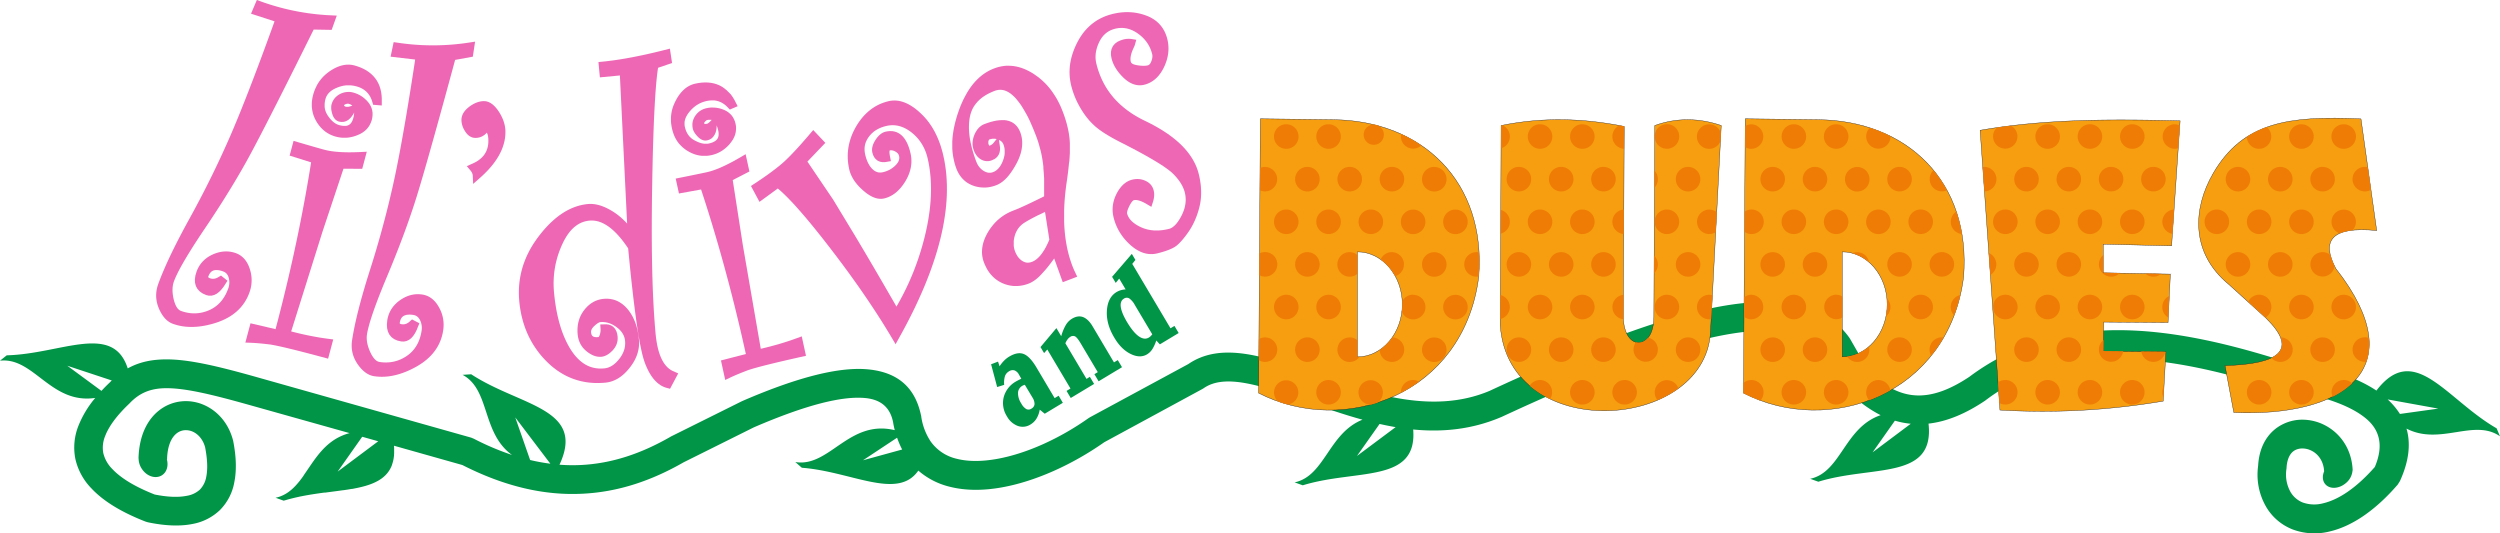
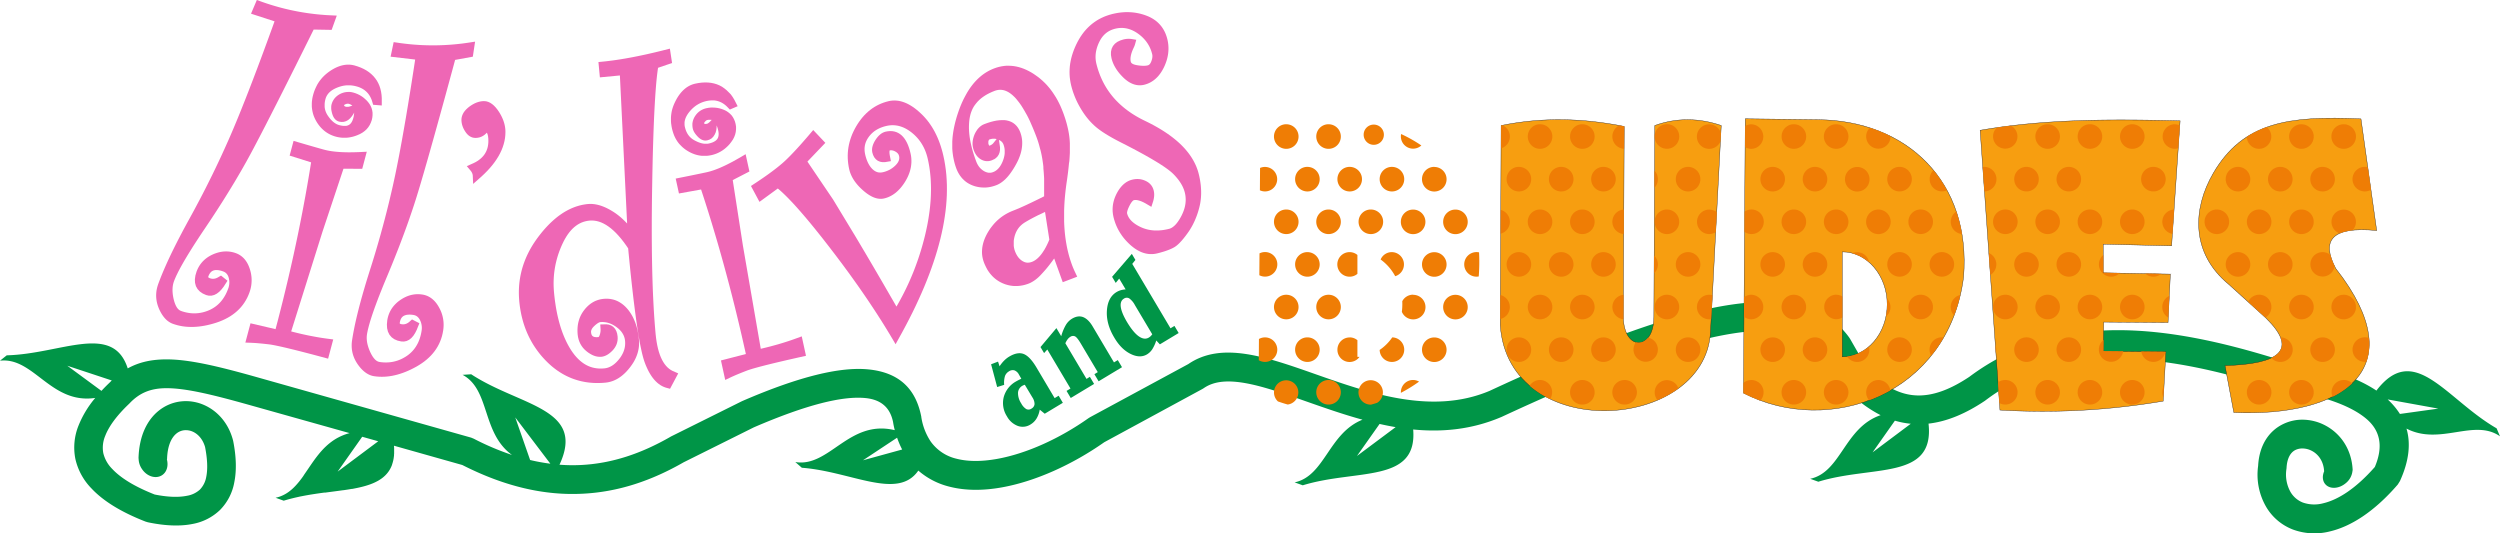
<svg xmlns="http://www.w3.org/2000/svg" id="Layer_1" data-name="Layer 1" viewBox="0 0 1483.21 316.37">
  <path d="M1378.87,279.66c-.32-6.15-3.59-10.38-7.61-12.33a12.06,12.06,0,0,0-5-1.26,9.48,9.48,0,0,0-4.37.87c-2.86,1.38-5,4.78-5.31,10.57l-.07.74a21.13,21.13,0,0,0,2.5,13.78,14.73,14.73,0,0,0,7.26,6.13,20.53,20.53,0,0,0,12.22.38c8.74-2.09,19.17-8.66,30.45-21.48,5.15-12.12,3.24-21.49-4.87-28.45-10.26-8.8-29.34-14.93-56-18.76l-1.29-.3c-31.84-10-62.74-16.84-91.49-16.65-28,.18-54.13,7.12-77.31,24.61l-.4.3c-10.95,7.33-22.07,12.24-33.41,13.52,3.73,33.73-33.14,24.51-65.38,34.47l-4.83-1.74c18.43-3.95,20.21-30.4,41.78-37.75a73.19,73.19,0,0,1-20.41-15.52l-1.23-1.63-11-19.23c-11.32-15.32-35.44-16.78-67.46-9.7-34.91,7.71-78.35,25.57-124.95,47.2l-.27.1c-17.47,7.41-34.95,8.93-52,7.28,2.6,32.14-33.71,23.3-65.51,33.12l-4.83-1.74c18-3.85,20.12-29.15,40.27-37.19-11.47-3.14-22.58-7.05-33.17-10.77-25.81-9.08-48.13-16.92-61-7.94l-.83.5-58.2,31.57c-18.68,13.13-40.69,23.21-60.79,26.8-11.12,2-21.81,2-31.28-.48a44.15,44.15,0,0,1-18.26-9.49c-12.21,17.77-39.66.55-69.11-1.68l-3.87-3.39c20.28,3.36,31.77-25.47,59-18.91-.39-1.56-.74-3.16-1-4.83-1.63-8-6.53-13.33-16.66-14.24-13.41-1.22-34.45,3.82-66,17.43l-41.58,20.7C386.91,285,366.92,292,345,292.94c-21.69,1-45.06-4-70.71-17.06l-40.52-11.44h0c0,.39,0,.76.06,1.14,0,.13,0,.27,0,.4,0,.33,0,.64,0,1v.49c0,.29,0,.58,0,.87s0,.35,0,.53,0,.55-.06.83l0,.46c0,.28-.06.55-.1.82l-.06.45c0,.26-.07.53-.12.79l-.08.39c0,.26-.1.53-.16.78l-.09.36q-.09.39-.21.78l-.07.23c-.09.29-.17.57-.27.84l0,.11a17.79,17.79,0,0,1-1.66,3.39,1.37,1.37,0,0,0-.13.2c-.13.2-.27.39-.4.58l-.19.26-.4.51-.23.28c-.14.17-.29.33-.44.49a2.73,2.73,0,0,1-.23.25l-.47.48-.24.22c-.16.16-.33.31-.5.46l-.26.22-.52.42-.26.2-.57.42-.26.17-.61.4-.23.14c-.22.14-.44.28-.67.41l-.17.09a31.4,31.4,0,0,1-4.61,2.08l-.16.06-.88.3-.21.07-.93.29-.17.06-.92.26-.29.08-.83.22-.39.1-.78.19-.51.12-.74.17-.41.09-.91.19-.26.05-1,.2-.28.06-1,.18-.31,0c-1.57.28-3.18.53-4.83.77l-.23,0c-3.42.49-7,.94-10.68,1.43l-.28,0-.34,0-1.25.17c-2.59.36-5.23.75-7.88,1.2l-.55.1-1.05.18-.63.12-.85.16-.71.14-1,.19-.54.11-1,.23-.54.12-1.08.24-.54.13-.94.23-.65.16-1,.26-.56.14-1.17.33-.38.11-1.58.47-4.83-1.74.93-.22.36-.11.55-.16.38-.12.51-.18.36-.14.49-.2.38-.16.46-.21.35-.17.48-.25.32-.17.53-.31.23-.13.73-.47,0,0c.25-.16.49-.34.74-.51l.2-.16.51-.38.27-.22c.15-.12.29-.23.42-.35l.28-.23.43-.38.23-.21.44-.41.24-.24.42-.42.21-.22.5-.52.13-.14q.65-.71,1.26-1.44l0,0,.6-.72.05-.06.54-.69.12-.15.46-.61.18-.23.34-.46.29-.4.24-.34.34-.46,0-.06.43-.61,0-.06c.58-.82,1.15-1.66,1.73-2.5l.43-.64.16-.23.37-.54.22-.33.13-.19.42-.62.05-.07.24-.35c1.22-1.78,2.47-3.57,3.81-5.3l.14-.18c.36-.47.73-.93,1.1-1.38l.11-.14c.39-.47.78-.93,1.19-1.39h0c.77-.87,1.57-1.72,2.42-2.54l.34-.32.44-.42.24-.22.56-.49.21-.18c.19-.17.39-.33.58-.48l.17-.14.62-.49.19-.15.67-.49h0a34.16,34.16,0,0,1,3.3-2.08l.14-.07.76-.4.18-.09.75-.36.27-.12.67-.29.38-.16.7-.28.32-.12.74-.26.32-.11c.63-.2,1.26-.39,1.92-.56L147,240h0c-21.41-6-36.55-9.6-47.76-9.69-9.61-.08-16.35,2.63-22.39,9l-.3.3c-7.19,6.84-11.92,13.22-14.16,19.06a18,18,0,0,0-1.11,10.14,19.85,19.85,0,0,0,5.32,9.41c5.13,5.49,13.51,10.58,25.17,15.17,7.67,1.53,14,1.78,19.07.76a15,15,0,0,0,7.78-3.7v0a14.39,14.39,0,0,0,3.75-7.56c.93-4.57.71-10.47-.71-17.7-1.34-4.65-4.21-7.78-7.48-9.17a10,10,0,0,0-5-.75,8.81,8.81,0,0,0-4.45,1.89c-3.13,2.52-5.42,7.49-5.62,15.36H99c1,3.67.06,7.43-2.76,9.34-3.67,2.49-9.06.88-12-3.58A11.08,11.08,0,0,1,82.24,272h-.06c.34-13.58,5.24-22.92,12-28.34a25.61,25.61,0,0,1,13.09-5.5,26.61,26.61,0,0,1,13.52,2c7.87,3.35,14.62,10.49,17.39,20.81l.14.53c1.89,9.51,2.09,17.74.68,24.66a31.11,31.11,0,0,1-8.46,16.39l0,0a31.61,31.61,0,0,1-16.33,8.31c-7.32,1.47-16.18,1.16-26.48-1l-1.36-.4c-14.43-5.61-25.1-12.2-32.07-19.65A36.51,36.51,0,0,1,44.7,272.2a34.77,34.77,0,0,1,1.91-19.76,60,60,0,0,1,9.91-16.36C30.11,240,20.05,211.69,0,214l4-3.19c32.23-.82,63-19.6,71.78,7.76,6.72-3.75,14.3-5.43,23.57-5.35,13.12.11,29.45,3.91,52.17,10.3h0l128,36.12,1.56.64a158.79,158.79,0,0,0,22.66,9.63c-18.09-13.17-12.82-38.69-29.3-47.53l5.12-.33c28.95,19,68.08,20,52.38,53.65a101,101,0,0,0,12.27.2c19.06-.84,36.65-7.05,53.33-16.62L398,259l42-20.89.43-.2c34.32-14.85,58.13-20.26,74.27-18.8,19.4,1.76,28.78,12.22,31.89,28.13l0,.16a35.82,35.82,0,0,0,5.53,14.47,26.06,26.06,0,0,0,15.26,10.26c7,1.82,15.21,1.73,24.11.14,17.8-3.18,37.52-12.3,54.37-24.22l.86-.53L705,216c19.85-13.55,45.82-4.43,75.84,6.13,31.78,11.17,68.68,24.14,102.81,9.81h0c47.61-22.1,92.16-40.39,128.47-48.41,38.94-8.6,69.13-5.45,85.06,16.83l.46.7,10.7,18.66c10,10.18,19.67,14.63,29.15,14.89,10,.28,20.28-4,30.82-11h0c26.29-19.7,55.66-27.52,87-27.72,30.56-.2,62.83,6.88,95.85,17.18,25.75,3.75,45.61,9.86,58.73,18.66,22.53-29.47,41.31,5.12,71.31,22.39l2,4.73c-15.37-10.75-35.53,5.74-55.46-4.57,2.64,9.06,1.45,19.4-3.88,31.1l-1.3,2.08c-14.13,16.37-28,24.89-40.13,27.78a36.91,36.91,0,0,1-22.17-1.11A31.51,31.51,0,0,1,1344.64,301a38,38,0,0,1-4.93-24.56c.67-12.82,6.83-21,14.91-24.88A26.12,26.12,0,0,1,1366.7,249a29.2,29.2,0,0,1,11.92,2.93c9.19,4.46,16.62,13.81,17.19,27.16h-.09a10.77,10.77,0,0,1-4.14,7.67c-4.12,3.39-9.55,3.56-12.13.37-1.61-2-1.72-4.81-.58-7.48Zm37.7-42.68a42.81,42.81,0,0,1,7.26,8.61l22.77-3.17-30-5.44Zm-881.34,29.7a51.57,51.57,0,0,1-3-7L512,273.08l23.27-6.4ZM60.17,231.92c1.46-1.58,3-3.15,4.68-4.74.49-.5,1-1,1.46-1.46L39.94,217l20.23,14.89Zm254.35,41a114.67,114.67,0,0,0,12,2.19L305.7,247.66l8.82,25.28ZM224.4,261.8l-9.51-2.68L200.32,279.8l24.08-18ZM828,253.41c-3.2-.54-6.37-1.18-9.52-1.89l-13.41,19L828,253.41Zm305.66-2a49.74,49.74,0,0,1-9.45-1.83l-13.25,18.8,22.7-17Z" fill="#009547" />
-   <path d="M746.7,233.2l1.06-162.73,43.17.54c52.63.49,91,36.71,86.35,93.45-9.06,69.82-79.77,94.88-130.58,68.74Zm58.63-83.78c14.71,0,26.65,14,26.65,31.15S820,211.72,805.33,211.72v-62.3Z" fill="#f79e10" stroke="#231f20" stroke-miterlimit="2.61" stroke-width="0.22" fill-rule="evenodd" />
  <path d="M1034.37,233.2l1.07-162.73,43.17.54c52.62.49,91,36.71,86.34,93.45-9.06,69.82-79.77,94.88-130.58,68.74ZM1093,149.42c14.71,0,26.65,14,26.65,31.15s-11.94,31.15-26.65,31.15v-62.3Z" fill="#f79e10" stroke="#231f20" stroke-miterlimit="2.61" stroke-width="0.22" fill-rule="evenodd" />
  <path d="M890.6,74.46l-.53,118.46c5,70.72,121.17,63.24,124.72,4.3l6.4-122.76c-13.32-4.53-26.48-4.68-39.44,0l-.54,113.63c-.06,20.32-17.88,20.23-18.12,0L963.62,75c-24-4.83-48.3-5.63-73-.54Z" fill="#f79e10" stroke="#231f20" stroke-miterlimit="2.61" stroke-width="0.22" fill-rule="evenodd" />
  <path d="M1174.78,77.3c38.34-6.74,78.37-6.66,118.64-5.61l-5.05,74.16-40.57-1,0,17,39.84.8-1.38,28.73-38.17-.3-.17,17.26,37.08.38-1.63,29.26a425.08,425.08,0,0,1-96.83,5.3L1174.78,77.3Z" fill="#f79e10" stroke="#231f20" stroke-miterlimit="2.61" stroke-width="0.22" fill-rule="evenodd" />
  <path d="M1400.72,70.54l9.33,66.22c-27.13-2.6-33,6.11-24.27,22.57,47.38,60.52,3,88.14-60.49,85.41l-5.23-27.84c32.36-.94,43.69-9.22,24.27-28.22l-22-19.94c-22.54-18.52-21.66-44.71-9.15-66.1,17.55-30,44.52-34.18,87.57-32.1Z" fill="#f79e10" stroke="#231f20" stroke-miterlimit="2.61" stroke-width="0.22" fill-rule="evenodd" />
  <path d="M746.82,213.72l.09-12.6a7.28,7.28,0,1,1-.09,12.6Zm.33-50.39.09-13a7.18,7.18,0,0,1,3.27-.79,7.29,7.29,0,1,1-3.36,13.75Zm.33-50.41.09-13.28a7.27,7.27,0,1,1,2.94,13.94,7.29,7.29,0,0,1-3-.66Zm67.52-39,.07,0a6,6,0,1,1-.07,0Zm16.26,5.6a82.18,82.18,0,0,1,12,6.78,7.25,7.25,0,0,1-12-6.78Zm46.24,70.2a109,109,0,0,1-.19,14.3,8.2,8.2,0,0,1-1.32.12,7.29,7.29,0,0,1,0-14.58,7.51,7.51,0,0,1,1.51.16Zm-35.57,76.67a87.34,87.34,0,0,1-10.81,6.68c0-.12,0-.24,0-.36a7.26,7.26,0,0,1,7.23-7.28,7.16,7.16,0,0,1,3.59,1ZM817,239c-1.19.38-2.38.74-3.59,1.07h-.18A7.25,7.25,0,1,1,817,239Zm-53,1c-2-.54-3.89-1.16-5.81-1.83A7.22,7.22,0,1,1,764,240Zm99.43-65.09a7.29,7.29,0,1,1-7.23,7.29,7.25,7.25,0,0,1,7.23-7.29Zm0-50.57a7.29,7.29,0,1,1-7.23,7.28,7.24,7.24,0,0,1,7.23-7.28Zm-12.55,75.86a7.29,7.29,0,1,1-7.23,7.29,7.25,7.25,0,0,1,7.23-7.29Zm0-50.58a7.29,7.29,0,1,1-7.23,7.29,7.25,7.25,0,0,1,7.23-7.29Zm0-50.57a7.29,7.29,0,1,1-7.23,7.28A7.25,7.25,0,0,1,850.89,99Zm-12.55,75.86A7.29,7.29,0,1,1,831.7,185a36.49,36.49,0,0,0,.28-4.47c0-.6,0-1.2-.05-1.79a7.24,7.24,0,0,1,6.41-3.91Zm0-50.57a7.29,7.29,0,1,1-7.23,7.28,7.25,7.25,0,0,1,7.23-7.28ZM826,200.16a7.29,7.29,0,1,1-7.47,7.45,28.45,28.45,0,0,0,7.47-7.45Zm-.25-50.58a7.3,7.3,0,0,1,2,14.29,29.35,29.35,0,0,0-8.65-9.92,7.22,7.22,0,0,1,6.62-4.37Zm0-50.57a7.29,7.29,0,1,1-7.22,7.28A7.26,7.26,0,0,1,825.79,99ZM813.25,124.3a7.29,7.29,0,1,1-7.23,7.28,7.24,7.24,0,0,1,7.23-7.28ZM800.7,200.16a7.2,7.2,0,0,1,4.63,1.68v9.88c.42,0,.84,0,1.25,0a7.22,7.22,0,0,1-13.11-4.23,7.25,7.25,0,0,1,7.23-7.29Zm0-50.58a7.21,7.21,0,0,1,4.63,1.69v11.2a7.15,7.15,0,0,1-4.63,1.69,7.29,7.29,0,0,1,0-14.58Zm0-50.57a7.29,7.29,0,1,1-7.23,7.28A7.25,7.25,0,0,1,800.7,99ZM788.15,225.45a7.29,7.29,0,1,1-7.23,7.28,7.25,7.25,0,0,1,7.23-7.28Zm0-50.58a7.29,7.29,0,1,1-7.23,7.29,7.25,7.25,0,0,1,7.23-7.29Zm0-50.57a7.29,7.29,0,1,1-7.23,7.28,7.24,7.24,0,0,1,7.23-7.28Zm0-50.58A7.29,7.29,0,1,1,780.92,81a7.25,7.25,0,0,1,7.23-7.29ZM775.6,200.16a7.29,7.29,0,1,1-7.23,7.29,7.25,7.25,0,0,1,7.23-7.29Zm0-50.58a7.29,7.29,0,1,1-7.23,7.29,7.25,7.25,0,0,1,7.23-7.29Zm0-50.57a7.29,7.29,0,1,1-7.23,7.28A7.25,7.25,0,0,1,775.6,99Zm-12.54,75.86a7.29,7.29,0,1,1-7.23,7.29,7.26,7.26,0,0,1,7.23-7.29Zm0-50.57a7.29,7.29,0,1,1-7.23,7.28,7.25,7.25,0,0,1,7.23-7.28Zm0-50.58A7.29,7.29,0,1,1,755.83,81a7.26,7.26,0,0,1,7.23-7.29Z" fill="#ef7d05" fill-rule="evenodd" />
  <path d="M1034.37,233.2l0-6a7.23,7.23,0,0,1,11.93,5.54,7.28,7.28,0,0,1-1.88,4.9,91.9,91.9,0,0,1-10.09-4.43Zm.3-45.29.07-11.56a7.15,7.15,0,0,1,4.37-1.48,7.29,7.29,0,0,1,0,14.57,7.15,7.15,0,0,1-4.44-1.53Zm.33-50.33.07-12.05a7.29,7.29,0,1,1-.07,12.05Zm.33-50.36.08-12.47a7.14,7.14,0,0,1,3.7-1,7.29,7.29,0,0,1,0,14.57,7.13,7.13,0,0,1-3.78-1.07Zm74-11.4a87.26,87.26,0,0,1,12.3,5V81a7.23,7.23,0,1,1-12.3-5.19ZM1147.09,101a76,76,0,0,1,8,11.91,7.28,7.28,0,0,1-8-11.91Zm13.54,24.5a86.43,86.43,0,0,1,3.34,13.36,7.3,7.3,0,0,1-3.34-13.36ZM1163,175a99.11,99.11,0,0,1-3.69,12.13A7.31,7.31,0,0,1,1163,175Zm-9.88,25.2a83.85,83.85,0,0,1-7.4,10.82,7.35,7.35,0,0,1-.94-3.61,7.25,7.25,0,0,1,7.23-7.29,8.05,8.05,0,0,1,1.11.08Zm-31.61,31.36a88.84,88.84,0,0,1-12.63,5.89,7.3,7.3,0,0,1,5.49-12,7.24,7.24,0,0,1,7.14,6.15Zm30.5-82a7.29,7.29,0,1,1-7.23,7.29,7.26,7.26,0,0,1,7.23-7.29Zm-12.55,25.29a7.29,7.29,0,1,1-7.23,7.29,7.25,7.25,0,0,1,7.23-7.29Zm0-50.57a7.29,7.29,0,1,1-7.23,7.28,7.24,7.24,0,0,1,7.23-7.28Zm-12.55,75.86a7.29,7.29,0,1,1-7.23,7.29,7.25,7.25,0,0,1,7.23-7.29Zm0-50.58a7.29,7.29,0,1,1-7.23,7.29,7.25,7.25,0,0,1,7.23-7.29Zm0-50.57a7.29,7.29,0,1,1-7.23,7.28,7.25,7.25,0,0,1,7.23-7.28Zm-7.47,78a7.33,7.33,0,0,1-.56,10.88,36.24,36.24,0,0,0,.74-7.28,35.56,35.56,0,0,0-.18-3.6Zm-5.07-52.67a7.29,7.29,0,1,1-7.24,7.28,7.24,7.24,0,0,1,7.24-7.28Zm-5.55,81.31a7.42,7.42,0,0,1,.23,1.84,7.23,7.23,0,0,1-13.22,4.09,24.47,24.47,0,0,0,13-5.93Zm-7-56a7.24,7.24,0,0,1,7.12,6.06,24.87,24.87,0,0,0-10-5.44,7.06,7.06,0,0,1,2.91-.62Zm0-50.57a7.29,7.29,0,1,1-7.23,7.28,7.26,7.26,0,0,1,7.23-7.28ZM1089.3,225.45a7.29,7.29,0,1,1-7.23,7.28,7.25,7.25,0,0,1,7.23-7.28Zm0-50.58a7.17,7.17,0,0,1,3.7,1v12.52a7.16,7.16,0,0,1-3.7,1,7.29,7.29,0,0,1,0-14.57Zm0-50.57a7.29,7.29,0,1,1-7.23,7.28,7.24,7.24,0,0,1,7.23-7.28Zm0-50.58a7.29,7.29,0,1,1-7.23,7.29,7.25,7.25,0,0,1,7.23-7.29Zm-12.55,126.44a7.29,7.29,0,1,1-7.23,7.29,7.25,7.25,0,0,1,7.23-7.29Zm0-50.58a7.29,7.29,0,1,1-7.23,7.29,7.25,7.25,0,0,1,7.23-7.29Zm0-50.57a7.29,7.29,0,1,1-7.23,7.28,7.25,7.25,0,0,1,7.23-7.28ZM1064.2,225.45a7.29,7.29,0,1,1-7.23,7.28,7.25,7.25,0,0,1,7.23-7.28Zm0-50.58a7.29,7.29,0,1,1-7.23,7.29,7.25,7.25,0,0,1,7.23-7.29Zm0-50.57a7.29,7.29,0,1,1-7.23,7.28,7.24,7.24,0,0,1,7.23-7.28Zm0-50.58A7.29,7.29,0,1,1,1057,81a7.25,7.25,0,0,1,7.23-7.29Zm-12.54,126.44a7.29,7.29,0,1,1-7.24,7.29,7.26,7.26,0,0,1,7.24-7.29Zm0-50.58a7.29,7.29,0,1,1-7.24,7.29,7.26,7.26,0,0,1,7.24-7.29Zm0-50.57a7.29,7.29,0,1,1-7.24,7.28,7.26,7.26,0,0,1,7.24-7.28Z" fill="#ef7d05" fill-rule="evenodd" />
  <path d="M890.6,74.46,890.54,88a7.3,7.3,0,0,0,.84-13.7l-.78.15Zm-.22,50.07-.06,14.11a7.3,7.3,0,0,0,.06-14.11Zm-.23,50.52-.06,14.23a7.31,7.31,0,0,0,.06-14.23Zm17.36,53.8a56.42,56.42,0,0,0,12.17,7.88,7.37,7.37,0,0,0,1.18-4,7.22,7.22,0,0,0-13.35-3.88Zm75.87,8.57a63.47,63.47,0,0,0,12.4-7,7.24,7.24,0,1,0-12.4,7Zm31.82-48.08.74-14.21a7.28,7.28,0,1,0-1.93,14.31,6.67,6.67,0,0,0,1.19-.1Zm2.69-51.61.62-11.86a7.26,7.26,0,1,0-4.5,13,7.15,7.15,0,0,0,3.88-1.14Zm1.57-30.06.18-3.5a7.45,7.45,0,0,0-.31,2.12,6.88,6.88,0,0,0,.13,1.38Zm1.24-23.9L1021,79a7.28,7.28,0,1,0-.25,4.8Zm-39-3.48v1.36a7.3,7.3,0,1,0,0-1.36Zm-.1,21,0,10.06a7.31,7.31,0,0,0,0-10.06Zm-.24,50.33,0,10.54a7.31,7.31,0,0,0,0-10.54Zm-3.57,48.68c-2,2.55-4.72,3.47-7.23,2.76a7.23,7.23,0,1,0,7.23-2.76Zm-14.67-10.89c0-.43,0-.87,0-1.32l.06-13.19a7.29,7.29,0,0,0,0,14.51Zm.18-50.56.07-14.54a7.29,7.29,0,0,0-.07,14.54Zm.24-50.56L963.62,75c-1-.2-2-.38-2.92-.57a7.3,7.3,0,0,0,2.86,13.86Zm37.9,111.87a7.29,7.29,0,1,1-7.22,7.29,7.26,7.26,0,0,1,7.22-7.29Zm0-50.58a7.29,7.29,0,1,1-7.22,7.29,7.26,7.26,0,0,1,7.22-7.29Zm0-50.57a7.29,7.29,0,1,1-7.22,7.28,7.26,7.26,0,0,1,7.22-7.28Zm-12.54,75.86a7.29,7.29,0,1,1-7.23,7.29,7.26,7.26,0,0,1,7.23-7.29Zm0-50.57a7.29,7.29,0,1,1-7.23,7.28,7.25,7.25,0,0,1,7.23-7.28Zm-25.1,101.15a7.29,7.29,0,1,1-7.23,7.28,7.25,7.25,0,0,1,7.23-7.28Zm-12.55-25.29a7.29,7.29,0,1,1-7.23,7.29,7.25,7.25,0,0,1,7.23-7.29Zm0-50.58a7.29,7.29,0,1,1-7.23,7.29,7.25,7.25,0,0,1,7.23-7.29Zm0-50.57a7.29,7.29,0,1,1-7.23,7.28A7.25,7.25,0,0,1,951.27,99ZM938.73,225.45a7.29,7.29,0,1,1-7.24,7.28,7.26,7.26,0,0,1,7.24-7.28Zm0-50.58a7.29,7.29,0,1,1-7.24,7.29,7.26,7.26,0,0,1,7.24-7.29Zm0-50.57a7.29,7.29,0,1,1-7.24,7.28,7.25,7.25,0,0,1,7.24-7.28Zm0-50.58A7.29,7.29,0,1,1,931.49,81a7.26,7.26,0,0,1,7.24-7.29ZM926.18,200.16a7.29,7.29,0,1,1-7.23,7.29,7.26,7.26,0,0,1,7.23-7.29Zm0-50.58a7.29,7.29,0,1,1-7.23,7.29,7.26,7.26,0,0,1,7.23-7.29Zm0-50.57a7.29,7.29,0,1,1-7.23,7.28A7.26,7.26,0,0,1,926.18,99Zm-12.55,75.86a7.29,7.29,0,1,1-7.23,7.29,7.25,7.25,0,0,1,7.23-7.29Zm0-50.57a7.29,7.29,0,1,1-7.23,7.28,7.24,7.24,0,0,1,7.23-7.28Zm0-50.58A7.29,7.29,0,1,1,906.4,81a7.25,7.25,0,0,1,7.23-7.29ZM901.08,200.16a7.29,7.29,0,1,1-7.23,7.29,7.25,7.25,0,0,1,7.23-7.29Zm0-50.58a7.29,7.29,0,1,1-7.23,7.29,7.25,7.25,0,0,1,7.23-7.29Zm0-50.57a7.29,7.29,0,1,1-7.23,7.28A7.25,7.25,0,0,1,901.08,99Z" fill="#ef7d05" fill-rule="evenodd" />
-   <path d="M1184.72,75.7q4.18-.6,8.38-1.11a7.23,7.23,0,1,1-8.38,1.11Zm108.51-1.24-.92,13.47a7,7,0,0,1-2.24.36,7.29,7.29,0,0,1,0-14.57,7.17,7.17,0,0,1,3.16.74Zm-3.39,49.84-1,14.47a7.3,7.3,0,0,1,1-14.47Zm-42,27V161.8l9.78.19a7.17,7.17,0,0,1-5.14,2.17,7.3,7.3,0,0,1-4.63-12.89Zm24.9,11,9.43.19a7.19,7.19,0,0,1-9.43-.19ZM1287,175.55l-.62,12.88a7.33,7.33,0,0,1,.62-12.88Zm-39,26.15-.06,6.59,11.69.12A7.24,7.24,0,1,1,1248,201.7Zm22.4,6.82,14.29.15a7.23,7.23,0,0,1-14.29-.15ZM1283.85,229l-.38,6.72a7.33,7.33,0,0,1-.63-3,7.22,7.22,0,0,1,1-3.72Zm-97.62,10.13-.87-12.26a7.29,7.29,0,1,1,.87,12.26Zm-2.11-29.81-.34-4.75a7.24,7.24,0,0,1,.34,4.75Zm-3.27-46.21-.92-13a7.31,7.31,0,0,1,.92,13Zm-3.5-49.54-1-14.53a7.29,7.29,0,1,1,1,14.53ZM1277.52,99a7.29,7.29,0,1,1-7.23,7.28,7.26,7.26,0,0,1,7.23-7.28ZM1265,225.45a7.29,7.29,0,1,1-7.23,7.28,7.25,7.25,0,0,1,7.23-7.28Zm0-50.58a7.29,7.29,0,1,1-7.23,7.29,7.25,7.25,0,0,1,7.23-7.29Zm0-50.57a7.29,7.29,0,1,1-7.23,7.28,7.24,7.24,0,0,1,7.23-7.28Zm0-50.58a7.29,7.29,0,1,1-7.23,7.29,7.25,7.25,0,0,1,7.23-7.29ZM1252.42,99a7.29,7.29,0,1,1-7.23,7.28,7.25,7.25,0,0,1,7.23-7.28Zm-12.55,126.44a7.29,7.29,0,1,1-7.23,7.28,7.25,7.25,0,0,1,7.23-7.28Zm0-50.58a7.29,7.29,0,1,1-7.23,7.29,7.25,7.25,0,0,1,7.23-7.29Zm0-50.57a7.29,7.29,0,1,1-7.23,7.28,7.24,7.24,0,0,1,7.23-7.28Zm0-50.58a7.29,7.29,0,1,1-7.23,7.29,7.25,7.25,0,0,1,7.23-7.29Zm-12.55,126.44a7.29,7.29,0,1,1-7.22,7.29,7.26,7.26,0,0,1,7.22-7.29Zm0-50.58a7.29,7.29,0,1,1-7.22,7.29,7.26,7.26,0,0,1,7.22-7.29Zm0-50.57a7.29,7.29,0,1,1-7.22,7.28,7.26,7.26,0,0,1,7.22-7.28Zm-12.54,126.44a7.29,7.29,0,1,1-7.23,7.28,7.26,7.26,0,0,1,7.23-7.28Zm0-50.58a7.29,7.29,0,1,1-7.23,7.29,7.26,7.26,0,0,1,7.23-7.29Zm0-50.57a7.29,7.29,0,1,1-7.23,7.28,7.25,7.25,0,0,1,7.23-7.28Zm0-50.58a7.29,7.29,0,1,1-7.23,7.29,7.26,7.26,0,0,1,7.23-7.29Zm-12.55,126.44a7.29,7.29,0,1,1-7.23,7.29,7.25,7.25,0,0,1,7.23-7.29Zm0-50.58a7.29,7.29,0,1,1-7.23,7.29,7.25,7.25,0,0,1,7.23-7.29Zm0-50.57a7.29,7.29,0,1,1-7.23,7.28,7.25,7.25,0,0,1,7.23-7.28Zm-12.55,75.86a7.29,7.29,0,1,1-7.23,7.29,7.26,7.26,0,0,1,7.23-7.29Zm0-50.57a7.29,7.29,0,1,1-7.23,7.28,7.25,7.25,0,0,1,7.23-7.28Z" fill="#ef7d05" fill-rule="evenodd" />
+   <path d="M1184.72,75.7q4.18-.6,8.38-1.11a7.23,7.23,0,1,1-8.38,1.11Zm108.51-1.24-.92,13.47a7,7,0,0,1-2.24.36,7.29,7.29,0,0,1,0-14.57,7.17,7.17,0,0,1,3.16.74Zm-3.39,49.84-1,14.47a7.3,7.3,0,0,1,1-14.47Zm-42,27V161.8l9.78.19a7.17,7.17,0,0,1-5.14,2.17,7.3,7.3,0,0,1-4.63-12.89Zm24.9,11,9.43.19a7.19,7.19,0,0,1-9.43-.19ZM1287,175.55l-.62,12.88a7.33,7.33,0,0,1,.62-12.88Zm-39,26.15-.06,6.59,11.69.12A7.24,7.24,0,1,1,1248,201.7Zm22.4,6.82,14.29.15a7.23,7.23,0,0,1-14.29-.15ZM1283.85,229l-.38,6.72a7.33,7.33,0,0,1-.63-3,7.22,7.22,0,0,1,1-3.72Zm-97.62,10.13-.87-12.26a7.29,7.29,0,1,1,.87,12.26Zm-2.11-29.81-.34-4.75a7.24,7.24,0,0,1,.34,4.75Zm-3.27-46.21-.92-13a7.31,7.31,0,0,1,.92,13Zm-3.5-49.54-1-14.53a7.29,7.29,0,1,1,1,14.53ZM1277.52,99a7.29,7.29,0,1,1-7.23,7.28,7.26,7.26,0,0,1,7.23-7.28ZM1265,225.45a7.29,7.29,0,1,1-7.23,7.28,7.25,7.25,0,0,1,7.23-7.28Zm0-50.58a7.29,7.29,0,1,1-7.23,7.29,7.25,7.25,0,0,1,7.23-7.29Zm0-50.57a7.29,7.29,0,1,1-7.23,7.28,7.24,7.24,0,0,1,7.23-7.28Zm0-50.58a7.29,7.29,0,1,1-7.23,7.29,7.25,7.25,0,0,1,7.23-7.29ZM1252.42,99Zm-12.55,126.44a7.29,7.29,0,1,1-7.23,7.28,7.25,7.25,0,0,1,7.23-7.28Zm0-50.58a7.29,7.29,0,1,1-7.23,7.29,7.25,7.25,0,0,1,7.23-7.29Zm0-50.57a7.29,7.29,0,1,1-7.23,7.28,7.24,7.24,0,0,1,7.23-7.28Zm0-50.58a7.29,7.29,0,1,1-7.23,7.29,7.25,7.25,0,0,1,7.23-7.29Zm-12.55,126.44a7.29,7.29,0,1,1-7.22,7.29,7.26,7.26,0,0,1,7.22-7.29Zm0-50.58a7.29,7.29,0,1,1-7.22,7.29,7.26,7.26,0,0,1,7.22-7.29Zm0-50.57a7.29,7.29,0,1,1-7.22,7.28,7.26,7.26,0,0,1,7.22-7.28Zm-12.54,126.44a7.29,7.29,0,1,1-7.23,7.28,7.26,7.26,0,0,1,7.23-7.28Zm0-50.58a7.29,7.29,0,1,1-7.23,7.29,7.26,7.26,0,0,1,7.23-7.29Zm0-50.57a7.29,7.29,0,1,1-7.23,7.28,7.25,7.25,0,0,1,7.23-7.28Zm0-50.58a7.29,7.29,0,1,1-7.23,7.29,7.26,7.26,0,0,1,7.23-7.29Zm-12.55,126.44a7.29,7.29,0,1,1-7.23,7.29,7.25,7.25,0,0,1,7.23-7.29Zm0-50.58a7.29,7.29,0,1,1-7.23,7.29,7.25,7.25,0,0,1,7.23-7.29Zm0-50.57a7.29,7.29,0,1,1-7.23,7.28,7.25,7.25,0,0,1,7.23-7.28Zm-12.55,75.86a7.29,7.29,0,1,1-7.23,7.29,7.26,7.26,0,0,1,7.23-7.29Zm0-50.57a7.29,7.29,0,1,1-7.23,7.28,7.25,7.25,0,0,1,7.23-7.28Z" fill="#ef7d05" fill-rule="evenodd" />
  <path d="M1404.76,99.23l1.88,13.35a7.06,7.06,0,0,1-3.65,1A7.29,7.29,0,0,1,1403,99a7.4,7.4,0,0,1,1.77.22Zm-9,37.35a25.38,25.38,0,0,0-7.65,1.88,7.25,7.25,0,1,1,7.65-1.88Zm-13.16,14.71a33.14,33.14,0,0,0,2.51,6.63,7.24,7.24,0,1,1-7.16-8.34,7.15,7.15,0,0,1,4.65,1.71Zm22.91,49.3a33.49,33.49,0,0,1-1.61,14.09,8.11,8.11,0,0,1-.86,0,7.29,7.29,0,1,1,2.47-14.14Zm-10,26.85a48,48,0,0,1-11.69,8,7.29,7.29,0,0,1,6.72-10,7.15,7.15,0,0,1,5,2Zm-47.94-15.06c5.7-2.73,7.71-6.74,5.5-12.22a7.29,7.29,0,1,1-5.5,12.22Zm-3.47-24-10.3-9.33a7.22,7.22,0,0,1,13.78,3.1,7.31,7.31,0,0,1-3.48,6.23ZM1333,81.18a58,58,0,0,1,11.84-5.78A7.26,7.26,0,1,1,1333,81.18Zm57.42,93.69a7.29,7.29,0,1,1-7.23,7.29,7.25,7.25,0,0,1,7.23-7.29Zm0-101.15a7.29,7.29,0,1,1-7.23,7.29,7.25,7.25,0,0,1,7.23-7.29ZM1377.9,200.16a7.29,7.29,0,1,1-7.23,7.29,7.25,7.25,0,0,1,7.23-7.29Zm0-101.15a7.29,7.29,0,1,1-7.23,7.28A7.25,7.25,0,0,1,1377.9,99Zm-12.55,126.44a7.29,7.29,0,1,1-7.23,7.28,7.25,7.25,0,0,1,7.23-7.28Zm0-50.58a7.29,7.29,0,1,1-7.23,7.29,7.25,7.25,0,0,1,7.23-7.29Zm0-50.57a7.29,7.29,0,1,1-7.23,7.28,7.24,7.24,0,0,1,7.23-7.28Zm0-50.58a7.29,7.29,0,1,1-7.23,7.29,7.25,7.25,0,0,1,7.23-7.29Zm-12.55,75.86a7.29,7.29,0,1,1-7.23,7.29,7.25,7.25,0,0,1,7.23-7.29Zm0-50.57a7.29,7.29,0,1,1-7.23,7.28A7.25,7.25,0,0,1,1352.8,99Zm-12.54,126.44a7.29,7.29,0,1,1-7.24,7.28,7.26,7.26,0,0,1,7.24-7.28Zm0-101.15a7.29,7.29,0,1,1-7.24,7.28,7.25,7.25,0,0,1,7.24-7.28Zm-12.55,25.28a7.29,7.29,0,1,1-7.23,7.29,7.25,7.25,0,0,1,7.23-7.29Zm0-50.57a7.29,7.29,0,1,1-7.23,7.28,7.25,7.25,0,0,1,7.23-7.28Zm-12.55,25.29a7.29,7.29,0,1,1-7.23,7.28,7.24,7.24,0,0,1,7.23-7.28Z" fill="#ef7d05" fill-rule="evenodd" />
  <polygon points="683.09 122.71 679.5 120.6 678.19 119.92 676.98 119.39 675.88 119.01 674.9 118.77 674.04 118.65 673.31 118.66 672.72 118.75 672.57 118.8 672.36 118.93 672.07 119.15 671.73 119.5 671.34 119.98 670.93 120.59 670.49 121.32 670.03 122.2 669.61 123.08 669.26 123.89 669 124.61 668.82 125.23 668.71 125.75 668.66 126.16 668.66 126.45 668.7 126.67 668.85 127.2 669.05 127.76 669.3 128.32 669.59 128.86 669.92 129.4 670.29 129.93 670.72 130.45 671.19 130.97 671.72 131.48 672.29 131.98 672.92 132.47 673.6 132.96 674.34 133.43 675.12 133.89 675.97 134.34 676.85 134.77 677.76 135.16 678.68 135.52 679.62 135.82 680.58 136.09 681.55 136.31 682.54 136.48 683.55 136.62 684.58 136.71 685.63 136.75 686.7 136.75 687.79 136.7 688.9 136.61 690.03 136.48 691.18 136.29 692.35 136.06 693.52 135.79 693.99 135.66 694.43 135.49 694.89 135.27 695.35 135.01 695.81 134.7 696.27 134.34 696.74 133.94 697.22 133.48 697.69 132.97 698.17 132.4 698.65 131.78 699.12 131.1 699.6 130.38 700.08 129.59 700.55 128.76 701.02 127.88 701.45 126.98 701.84 126.08 702.19 125.2 702.5 124.32 702.76 123.45 702.98 122.59 703.15 121.74 703.29 120.9 703.38 120.06 703.44 119.23 703.46 118.4 703.43 117.58 703.37 116.75 703.27 115.94 703.13 115.12 702.95 114.3 702.76 113.61 702.55 112.92 702.3 112.23 702.01 111.53 701.7 110.83 701.35 110.13 700.96 109.43 700.54 108.72 700.08 108.01 699.59 107.3 699.07 106.58 698.5 105.87 697.9 105.15 697.26 104.43 696.59 103.71 695.89 103.01 695.11 102.29 694.18 101.51 693.1 100.66 691.86 99.76 690.47 98.79 688.93 97.78 687.24 96.7 685.39 95.57 683.4 94.39 681.26 93.15 678.97 91.86 676.54 90.53 673.95 89.13 671.22 87.69 668.34 86.19 665.3 84.65 663.99 83.97 662.71 83.31 661.47 82.65 660.28 82 659.14 81.35 658.04 80.72 656.99 80.09 655.98 79.47 655.01 78.85 654.09 78.25 653.22 77.65 652.38 77.05 651.59 76.46 650.85 75.88 650.15 75.3 649.49 74.72 648.86 74.15 648.25 73.56 647.66 72.96 647.07 72.35 646.49 71.72 645.93 71.08 645.38 70.42 644.83 69.75 644.3 69.06 643.77 68.35 643.26 67.64 642.76 66.91 642.27 66.16 641.79 65.4 641.32 64.63 640.86 63.85 640.41 63.06 639.97 62.27 639.55 61.47 639.14 60.66 638.75 59.85 638.38 59.04 638.02 58.22 637.68 57.39 637.35 56.56 637.04 55.73 636.74 54.9 636.46 54.06 636.2 53.21 635.95 52.37 635.72 51.52 635.49 50.65 635.15 49.07 634.88 47.47 634.68 45.86 634.57 44.25 634.54 42.64 634.59 41.03 634.71 39.41 634.91 37.8 635.2 36.18 635.55 34.56 635.99 32.95 636.5 31.33 637.08 29.72 637.74 28.1 638.47 26.49 639.28 24.87 640.16 23.28 641.09 21.76 642.09 20.31 643.13 18.93 644.24 17.63 645.4 16.4 646.61 15.25 647.88 14.17 649.21 13.17 650.58 12.24 652.01 11.39 653.49 10.63 655.02 9.93 656.6 9.32 658.23 8.78 659.9 8.32 661.22 8.02 662.53 7.76 663.83 7.55 665.13 7.39 666.41 7.28 667.7 7.21 668.97 7.2 670.24 7.23 671.49 7.31 672.74 7.44 673.99 7.62 675.22 7.85 676.45 8.12 677.66 8.45 678.86 8.82 680.06 9.25 681.24 9.72 682.38 10.25 683.47 10.84 684.51 11.48 685.5 12.17 686.44 12.92 687.32 13.73 688.14 14.59 688.91 15.5 689.62 16.47 690.26 17.48 690.85 18.55 691.37 19.66 691.83 20.82 692.23 22.02 692.57 23.26 692.8 24.29 692.98 25.32 693.11 26.35 693.2 27.39 693.24 28.43 693.23 29.47 693.17 30.52 693.07 31.56 692.92 32.6 692.72 33.64 692.48 34.68 692.19 35.72 691.85 36.76 691.47 37.79 691.05 38.82 690.58 39.86 690.06 40.87 689.52 41.83 688.96 42.75 688.36 43.62 687.73 44.45 687.08 45.23 686.39 45.96 685.67 46.65 684.92 47.28 684.15 47.87 683.34 48.4 682.51 48.88 681.65 49.31 680.76 49.68 679.85 50 678.9 50.27 678.11 50.44 677.3 50.55 676.5 50.6 675.69 50.59 674.88 50.52 674.08 50.39 673.29 50.21 672.5 49.96 671.72 49.66 670.95 49.3 670.19 48.9 669.44 48.44 668.7 47.92 667.97 47.36 667.25 46.76 666.54 46.1 665.87 45.43 665.24 44.77 664.63 44.1 664.05 43.42 663.5 42.73 662.98 42.03 662.49 41.33 662.03 40.62 661.6 39.89 661.19 39.16 660.82 38.43 660.48 37.68 660.18 36.93 659.9 36.17 659.66 35.4 659.44 34.57 659.11 32.65 659.12 30.74 659.51 28.93 660.3 27.31 661.46 25.93 662.9 24.84 664.59 24.02 666.47 23.42 667.17 23.26 667.84 23.15 668.5 23.07 669.16 23.03 669.82 23.02 670.48 23.05 671.13 23.11 674.13 23.6 673.42 26.22 673.36 26.43 673.28 26.66 673.19 26.92 673.09 27.2 672.96 27.5 672.83 27.81 672.68 28.12 672.04 29.52 671.54 30.8 671.16 31.99 670.9 33.09 670.74 34.11 670.69 35.04 670.74 35.88 670.87 36.61 670.98 36.93 671.13 37.18 671.34 37.43 671.67 37.7 672.13 37.97 672.75 38.23 673.52 38.46 674.47 38.66 675.5 38.82 676.49 38.94 677.41 39.01 678.26 39.04 679.05 39.03 679.77 38.98 680.42 38.89 680.96 38.78 681.28 38.67 681.54 38.54 681.8 38.36 682.05 38.13 682.31 37.82 682.57 37.42 682.82 36.94 683.07 36.36 683.29 35.72 683.47 35.11 683.59 34.52 683.67 33.98 683.7 33.47 683.7 33 683.65 32.56 683.57 32.12 683.32 31.22 683.04 30.31 682.72 29.43 682.36 28.57 681.97 27.73 681.53 26.92 681.07 26.13 680.56 25.36 680.02 24.61 679.44 23.88 678.82 23.17 678.16 22.48 677.46 21.8 676.72 21.16 675.94 20.52 675.12 19.92 674.28 19.35 673.45 18.84 672.61 18.39 671.78 17.98 670.94 17.63 670.11 17.33 669.28 17.08 668.44 16.88 667.6 16.73 666.75 16.63 665.91 16.57 665.05 16.57 664.19 16.62 663.32 16.71 662.44 16.86 661.54 17.05 660.74 17.28 659.97 17.54 659.23 17.83 658.51 18.16 657.83 18.53 657.18 18.93 656.55 19.37 655.95 19.85 655.38 20.36 654.84 20.91 654.31 21.5 653.81 22.14 653.34 22.81 652.89 23.53 652.47 24.29 652.06 25.11 651.68 25.94 651.34 26.78 651.04 27.6 650.78 28.41 650.55 29.23 650.37 30.03 650.21 30.83 650.1 31.62 650.02 32.4 649.98 33.18 649.97 33.96 650 34.73 650.06 35.5 650.16 36.27 650.29 37.03 650.46 37.81 650.83 39.23 651.23 40.63 651.67 42.01 652.15 43.36 652.65 44.69 653.2 45.99 653.77 47.28 654.38 48.53 655.03 49.77 655.71 50.98 656.42 52.16 657.17 53.33 657.96 54.47 658.77 55.58 659.63 56.68 660.51 57.75 661.44 58.8 662.4 59.83 663.4 60.83 664.43 61.81 665.5 62.77 666.6 63.71 667.74 64.63 668.92 65.53 670.13 66.39 671.38 67.25 672.67 68.07 673.99 68.88 675.36 69.66 676.75 70.42 678.19 71.16 679.69 71.89 681.32 72.69 682.91 73.5 684.47 74.33 685.98 75.17 687.45 76.01 688.88 76.87 690.27 77.74 691.61 78.62 692.92 79.51 694.18 80.41 695.4 81.32 696.58 82.25 697.72 83.18 698.82 84.13 699.88 85.09 700.89 86.06 701.86 87.05 702.79 88.04 703.67 89.05 704.52 90.08 705.32 91.11 706.08 92.16 706.79 93.22 707.46 94.29 708.09 95.38 708.67 96.48 709.21 97.59 709.71 98.71 710.15 99.85 710.56 100.99 710.91 102.15 711.22 103.31 711.53 104.64 711.8 105.95 712.03 107.24 712.22 108.52 712.38 109.79 712.49 111.05 712.57 112.29 712.61 113.52 712.62 114.74 712.58 115.94 712.51 117.13 712.4 118.31 712.25 119.47 712.07 120.62 711.84 121.75 711.58 122.87 711.3 123.94 711 125 710.68 126.04 710.34 127.07 709.98 128.07 709.6 129.06 709.2 130.04 708.79 131 708.35 131.93 707.9 132.86 707.43 133.76 706.94 134.65 706.43 135.51 705.91 136.37 705.37 137.2 704.8 138.01 704.24 138.79 703.7 139.52 703.17 140.22 702.64 140.89 702.13 141.53 701.62 142.14 701.13 142.72 700.63 143.26 700.15 143.78 699.68 144.26 699.21 144.71 698.75 145.14 698.29 145.53 697.83 145.9 697.38 146.23 696.91 146.54 696.45 146.81 695.98 147.06 695.49 147.31 694.97 147.56 694.42 147.8 693.86 148.04 693.26 148.28 692.63 148.51 691.98 148.75 691.3 148.98 690.59 149.21 689.85 149.43 689.09 149.65 688.3 149.88 687.48 150.09 686.6 150.32 685.59 150.53 684.56 150.68 683.53 150.75 682.49 150.75 681.46 150.68 680.43 150.53 679.4 150.31 678.38 150.02 677.37 149.66 676.37 149.23 675.38 148.73 674.39 148.16 673.41 147.53 672.45 146.83 671.49 146.07 670.54 145.26 669.63 144.4 668.75 143.52 667.91 142.62 667.11 141.7 666.35 140.76 665.63 139.79 664.95 138.8 664.31 137.79 663.71 136.76 663.15 135.71 662.63 134.63 662.15 133.54 661.72 132.43 661.33 131.29 660.97 130.14 660.66 128.97 660.47 128.09 660.31 127.2 660.2 126.31 660.12 125.43 660.09 124.54 660.1 123.66 660.15 122.77 660.24 121.89 660.37 121.01 660.55 120.13 660.76 119.26 661.01 118.4 661.3 117.53 661.64 116.68 662.01 115.83 662.41 114.99 662.85 114.17 663.3 113.39 663.77 112.64 664.26 111.94 664.77 111.27 665.3 110.64 665.85 110.05 666.42 109.49 667.01 108.98 667.62 108.51 668.25 108.07 668.9 107.69 669.57 107.35 670.26 107.05 670.96 106.8 671.68 106.6 672.66 106.39 673.64 106.26 674.63 106.2 675.6 106.23 676.58 106.34 677.54 106.54 678.49 106.83 679.42 107.2 680.31 107.63 681.16 108.15 681.94 108.77 682.64 109.47 683.26 110.25 683.77 111.11 684.17 112.03 684.47 113 684.64 113.87 684.74 114.76 684.76 115.66 684.71 116.58 684.59 117.51 684.41 118.44 684.16 119.4 683.09 122.71 683.09 122.71" fill="#ee67b5" fill-rule="evenodd" />
  <path d="M589.74,94.49l-1.27.6-.8.26-.8.18-.8.08h-.82l-.81-.11-.79-.19-.78-.29-.75-.37-.74-.46-.68-.53-.63-.6-.58-.66-.52-.73-.46-.77-.41-.81-.36-.88-.35-1.09L577.15,87,577,85.83V84.67l.11-1.16.22-1.16.32-1.16.42-1.19.52-1.13.58-1,.65-1,.72-.86.79-.77.86-.67.93-.56,1-.43,1.93-.7,1.82-.56,1.74-.45,1.67-.33,1.6-.2,1.54-.08,1.47,0,1.4.19,1.34.34,1.27.49,1.18.65,1.08.82,1,1,.84,1.11.71,1.22.58,1.31.38,1.13.31,1.13.24,1.15.16,1.16.08,1.17,0,1.18-.06,1.18-.13,1.2-.19,1.19-.27,1.21-.33,1.21-.4,1.21-.47,1.22L604.07,95l-.6,1.22-.65,1.23-.66,1.18-.68,1.14-.68,1.08-.68,1-.7,1-.7.92-.71.86-.72.81-.73.75-.75.7-.75.64-.76.58-.78.53-.79.47-.8.41-.81.34-.89.32-.89.28-.88.24-.88.2-.88.16-.88.11-.88.08-.88,0h-.88l-.87-.05-.86-.08-.87-.13-.86-.17-.85-.2-.85-.25-.86-.3-.84-.34-.82-.39-.78-.42-.77-.46-.73-.51-.7-.55-.67-.59-.64-.63-.6-.66-.57-.71-.54-.74-.5-.77-.47-.81-.43-.84-.4-.88-.36-.9-.33-.94L566.7,98l-.29-1-.26-1-.23-1-.21-1-.19-1-.16-1-.13-1-.12-1-.08-1-.06-1,0-1V85l0-1.06.06-1.08.08-1.08.11-1.09.14-1.1.15-1.11.18-1.12.21-1.12.23-1.14.25-1.14.27-1.15.3-1.16.33-1.17.34-1.18.37-1.19.4-1.2.41-1.2.44-1.21.45-1.17.47-1.14.47-1.12.5-1.09.5-1.07.52-1,.53-1,.55-1,.56-1,.58-.94L575,53l.6-.89.62-.85.63-.83.64-.8.66-.77.68-.75.69-.72.7-.69.72-.67.73-.63.74-.61.76-.58.78-.55.78-.52.81-.5.81-.46.83-.44.84-.4.86-.38.88-.35,1.44-.51,1.45-.41,1.47-.32,1.47-.23L597,39l1.48,0,1.48.06,1.48.15,1.48.25,1.49.35,1.48.44,1.47.53,1.47.63,1.47.72,1.47.8,1.46.9,1.44,1,1.39,1,1.34,1.09,1.3,1.16L620,49.32l1.21,1.28,1.15,1.34,1.11,1.39,1.06,1.46,1,1.51,1,1.57.92,1.63.87,1.68.83,1.74.77,1.8.73,1.84.49,1.33.45,1.31.43,1.29.39,1.28.37,1.27.33,1.26.3,1.24.28,1.23.24,1.21.21,1.2.18,1.19.15,1.18.12,1.16.08,1.15.06,1.14,0,1.11v2.22l0,1.15,0,1.18-.06,1.2-.07,1.23-.08,1.26-.1,1.29L634.2,97l-.13,1.34-.14,1.38-.16,1.4-.17,1.43-.19,1.45-.2,1.49L633,107l-.28,1.88-.25,1.86-.23,1.84-.2,1.82-.18,1.79-.16,1.78-.13,1.76-.1,1.74-.08,1.72-.06,1.7,0,1.68v1.67l0,1.64,0,1.62.06,1.61.09,1.58.11,1.56.13,1.55.16,1.52.18,1.51.21,1.49.23,1.46.25,1.45.27,1.43.3,1.41.33,1.38.34,1.37.37,1.35.4,1.33.42,1.32.44,1.29.46,1.28.22.56.22.57.24.57.24.57.25.57.26.58.27.57,1.31,2.77-8.58,3.28-5.08-14.1-.26.37L624,155.31l-1.18,1.56-1.15,1.46-1.12,1.36L619.4,161l-1.07,1.18-1,1.08-1,1-1,.89-1,.8-1,.7-1,.61-.94.51-.92.41-1,.37-1,.31-1,.27-1,.21-1,.16-1,.12-1,.06h-1l-1,0-1-.1-1-.14-1-.2-1-.25-1-.3-.94-.35-.94-.4-.93-.45-.89-.49-.86-.54-.84-.58-.8-.63-.77-.67-.73-.71-.7-.76-.67-.79-.63-.84-.6-.87-.56-.91-.52-1-.49-1-.46-1-.43-1.06-.36-1.07-.3-1.1-.23-1.1-.16-1.12-.08-1.12,0-1.12.06-1.13.12-1.13.2-1.14.26-1.13.33-1.13.39-1.13.46-1.14.52-1.13.58-1.13.65-1.14.69-1.11.72-1.08.76-1,.79-1,.82-.95.85-.9.89-.87.92-.81.95-.78,1-.74,1-.68,1.05-.65,1.07-.6,1.1-.56,1.14-.52,1.13-.46.82-.32.85-.34.91-.38,1-.41,1-.45,1.08-.48,1.13-.51,1.19-.55,1.24-.59,1.3-.61,1.35-.65,1.41-.68,1.47-.72,1.52-.75,1.58-.79.56-.28v-.1l0-1.35,0-1.34,0-1.31v-2.6l0-1.27,0-1.26,0-1.25-.06-1.22-.08-1.22-.08-1.2-.1-1.19-.11-1.16L619,98.76l-.13-1.14-.15-1.13-.16-1.1-.17-1.1-.19-1.08-.2-1.07-.21-1-.22-1-.24-1L617,88l-.26-1-.27-1-.29-1-.29-.95-.31-.93-.32-.92-.33-.91-.8-2.08-.8-2-.81-1.93-.8-1.84L611,71.78l-.81-1.68-.81-1.6L608.52,67l-.81-1.44-.81-1.36-.8-1.28-.81-1.19-.81-1.11-.8-1-.8-1-.79-.86L601.3,57l-.78-.71-.78-.62-.76-.55-.76-.48-.75-.39-.74-.33-.73-.26-.73-.19-.73-.13-.73-.06h-.73l-.74.06-.76.13-.76.19-.8.28-1.55.63-1.47.68-1.39.72-1.29.77-1.2.81-1.11.85-1,.88-.94.93-.85,1-.78,1-.69,1-.61,1.09-.53,1.14-.46,1.18-.38,1.22-.31,1.29-.24,1.33-.18,1.4-.11,1.43-.06,1.48v1.52l.07,1.56.13,1.6.19,1.65.26,1.68.33,1.73.39,1.77.45,1.82.52,1.85.58,1.89.66,1.94.7,1.94.41,1,.44.87.48.79.53.73.57.66.63.6.68.55.73.5.75.41.72.3.7.21.67.13.67,0,.67,0,.68-.13.72-.23.43-.18.43-.21.43-.24.41-.27.4-.3.38-.33.38-.36.37-.39.36-.43.35-.45.34-.5.32-.52.32-.56.3-.6.29-.63.27-.66.25-.68.22-.67.19-.67.15-.65.13-.64.09-.63.06-.62,0-.61v-.6l0-.59-.05-.59-.08-.58-.11-.57-.14-.57-.17-.57-.18-.53-.22-.5-.25-.42-.29-.39-.34-.36-.4-.34-.47-.31-.55-.29-.14-.06.62,4.37v1.48l-.23,1.41-.49,1.33-.74,1.17-1,1-1.14.78Zm1.52-12-.42-.09-.64-.09-.64,0-.62,0-.62.09-.62.14-.6.2-.09,0-.06,0-.06.06-.08.08-.09.13-.09.17-.1.22-.08.25-.07.26,0,.27,0,.26V85l0,.21.06.22.06.18.19.45.16.27.09.1H587l.27-.08.3-.13.33-.16.32-.18.28-.19.27-.2.24-.22.22-.23,2.06-2.54Zm25,45-.93.47-.9.46-.87.44-.84.44-.82.44-.78.42-.75.42-.71.41-.69.4-.65.39-.61.37-.55.38-.53.39-.5.42-.47.42-.45.45-.42.46-.39.48-.37.5-.35.52-.32.53-.3.56-.28.57-.25.6-.23.61-.21.64-.18.64-.15.66-.13.65-.11.63-.08.63,0,.61,0,.6v.59l0,.57,0,.57.07.56.09.56.11.54.13.54.17.53.18.52.41,1,.46.92.49.83.53.76.57.67.61.61.65.54.67.46.69.37.68.29.69.19.68.11.69,0,.72-.06.74-.16.78-.25.69-.29.68-.37.69-.43.68-.51.68-.58.68-.66.68-.73.67-.82.67-.89.66-1,.65-1,.64-1.14.63-1.21.63-1.3.61-1.37.37-.91L620,125.74l-.76.35-1,.49-1,.48-1,.47Z" fill="#ee67b5" fill-rule="evenodd" />
  <polygon points="517.38 89.47 517.37 88.51 517.48 87.56 517.7 86.63 518.01 85.7 518.41 84.78 518.89 83.86 519.46 82.92 520.09 82.02 520.74 81.2 521.42 80.47 522.14 79.81 522.9 79.23 523.71 78.75 524.57 78.37 525.44 78.11 526.77 77.87 528.06 77.77 529.33 77.81 530.56 78.01 531.75 78.36 532.89 78.87 533.96 79.53 534.96 80.34 535.87 81.28 536.7 82.34 537.46 83.52 538.14 84.8 538.75 86.19 539.3 87.7 539.79 89.3 540.22 91.03 540.43 92.09 540.59 93.16 540.69 94.23 540.73 95.3 540.72 96.36 540.64 97.43 540.52 98.49 540.34 99.55 540.1 100.6 539.81 101.65 539.47 102.69 539.07 103.72 538.63 104.75 538.13 105.77 537.58 106.79 536.98 107.81 536.35 108.79 535.69 109.73 535.02 110.61 534.33 111.46 533.62 112.25 532.89 113 532.14 113.7 531.37 114.36 530.57 114.96 529.76 115.51 528.93 116.01 528.08 116.46 527.21 116.86 526.32 117.21 525.42 117.5 524.49 117.74 523.75 117.88 522.99 117.95 522.23 117.96 521.46 117.9 520.68 117.79 519.9 117.61 519.12 117.38 518.34 117.09 517.55 116.74 516.76 116.34 515.97 115.89 515.18 115.39 514.38 114.84 513.58 114.24 512.78 113.59 511.97 112.9 511.18 112.18 510.42 111.46 509.7 110.73 509.02 109.99 508.38 109.24 507.77 108.48 507.2 107.72 506.67 106.95 506.17 106.16 505.72 105.37 505.3 104.57 504.93 103.77 504.59 102.95 504.29 102.13 504.04 101.29 503.83 100.46 503.49 98.81 503.24 97.17 503.06 95.53 502.96 93.9 502.94 92.27 503 90.65 503.14 89.03 503.36 87.43 503.66 85.83 504.04 84.25 504.5 82.67 505.03 81.11 505.64 79.55 506.34 78.01 507.11 76.48 507.95 74.97 508.85 73.5 509.79 72.1 510.78 70.77 511.8 69.51 512.87 68.32 513.99 67.2 515.14 66.15 516.34 65.17 517.57 64.26 518.85 63.43 520.17 62.67 521.52 61.99 522.92 61.38 524.35 60.84 525.82 60.38 527.33 59.99 528.48 59.77 529.66 59.65 530.84 59.62 532.03 59.69 533.23 59.84 534.43 60.09 535.62 60.44 536.82 60.87 538.01 61.38 539.21 61.99 540.4 62.68 541.6 63.45 542.79 64.3 543.99 65.24 545.18 66.26 546.38 67.36 547.57 68.53 548.72 69.76 549.83 71.04 550.88 72.38 551.88 73.77 552.84 75.21 553.74 76.71 554.6 78.25 555.4 79.85 556.16 81.5 556.87 83.19 557.53 84.94 558.14 86.73 558.7 88.58 559.22 90.47 559.69 92.42 560.27 95.19 560.75 98.01 561.15 100.87 561.45 103.77 561.65 106.71 561.77 109.69 561.79 112.71 561.73 115.78 561.57 118.87 561.32 122.01 560.98 125.19 560.54 128.41 560.02 131.67 559.41 134.97 558.7 138.31 557.91 141.69 557.02 145.1 556.05 148.56 554.99 152.05 553.83 155.59 552.59 159.17 551.26 162.78 549.84 166.44 548.33 170.14 546.73 173.87 545.03 177.65 543.26 181.47 541.39 185.33 539.43 189.22 537.38 193.16 535.25 197.14 531.34 204.22 528.57 199.54 527.61 197.94 526.63 196.34 525.65 194.72 524.65 193.11 523.63 191.48 522.61 189.85 521.56 188.22 520.51 186.57 519.44 184.93 518.36 183.28 517.26 181.62 516.15 179.95 515.03 178.28 513.89 176.6 512.74 174.92 511.58 173.23 510.4 171.53 509.21 169.83 508 168.12 506.78 166.41 505.55 164.69 504.31 162.96 503.05 161.23 501.77 159.5 500.49 157.75 499.19 156 497.87 154.25 496.55 152.49 495.21 150.72 493.85 148.95 492.49 147.17 491.12 145.4 489.78 143.68 488.46 141.99 487.17 140.35 485.89 138.75 484.64 137.19 483.42 135.66 482.21 134.18 481.03 132.74 479.87 131.34 478.74 129.98 477.62 128.67 476.53 127.39 475.46 126.15 474.42 124.96 473.4 123.8 472.4 122.68 471.43 121.61 470.48 120.58 469.55 119.59 468.64 118.64 467.76 117.72 466.91 116.86 466.07 116.03 465.26 115.24 464.48 114.5 463.72 113.79 462.99 113.13 462.27 112.51 461.59 111.93 461.46 111.83 450.59 119.76 445.53 110.34 448.74 108.23 450.22 107.24 451.66 106.26 453.05 105.31 454.39 104.37 455.68 103.46 456.91 102.56 458.09 101.69 459.23 100.83 460.31 100 461.34 99.19 462.32 98.4 463.25 97.62 464.13 96.88 464.96 96.14 465.73 95.44 466.49 94.72 467.29 93.94 468.11 93.13 468.95 92.28 469.82 91.38 470.72 90.44 471.64 89.46 472.58 88.45 473.55 87.39 474.55 86.29 475.57 85.14 476.61 83.96 477.68 82.74 478.78 81.47 479.9 80.17 482.47 77.14 489.66 84.75 479.03 95.87 494.25 118.37 507.63 140.46 508.37 141.7 509.11 142.94 509.85 144.19 510.6 145.45 511.35 146.72 512.11 148 512.88 149.29 513.65 150.59 514.42 151.91 515.2 153.23 515.99 154.56 516.77 155.9 517.57 157.26 518.37 158.62 519.17 160 519.98 161.38 520.79 162.77 521.61 164.18 522.44 165.59 523.27 167.02 524.1 168.45 524.94 169.9 525.78 171.36 526.63 172.82 527.48 174.3 528.34 175.79 529.21 177.29 530.08 178.79 530.95 180.31 531.83 181.84 531.86 181.89 532.51 180.76 533.28 179.4 534.03 178.04 534.77 176.66 535.5 175.28 536.21 173.9 536.91 172.5 537.6 171.1 538.26 169.7 538.92 168.28 539.56 166.86 540.19 165.43 540.8 164 541.4 162.56 541.99 161.11 542.56 159.65 543.11 158.19 543.65 156.72 544.18 155.24 544.7 153.76 545.2 152.27 545.68 150.77 546.16 149.27 546.61 147.76 547.06 146.24 547.49 144.72 547.9 143.18 548.31 141.65 548.7 140.1 549.07 138.55 549.42 137 549.75 135.46 550.07 133.93 550.36 132.42 550.63 130.91 550.88 129.41 551.11 127.92 551.32 126.45 551.52 124.98 551.69 123.53 551.84 122.09 551.97 120.66 552.09 119.24 552.18 117.83 552.25 116.43 552.3 115.04 552.33 113.67 552.35 112.3 552.34 110.94 552.31 109.6 552.26 108.26 552.2 106.94 552.11 105.62 552 104.32 551.87 103.03 551.73 101.75 551.56 100.47 551.38 99.22 551.17 97.96 550.94 96.72 550.7 95.49 550.43 94.28 550.13 93.04 549.79 91.85 549.41 90.69 548.99 89.57 548.53 88.48 548.03 87.43 547.49 86.41 546.91 85.42 546.3 84.47 545.64 83.54 544.95 82.64 544.21 81.78 543.44 80.95 542.62 80.14 541.76 79.37 540.86 78.62 539.94 77.93 539.01 77.29 538.09 76.72 537.16 76.21 536.24 75.76 535.32 75.38 534.39 75.05 533.47 74.78 532.54 74.57 531.62 74.42 530.69 74.32 529.75 74.28 528.8 74.3 527.86 74.38 526.9 74.51 525.92 74.71 525.06 74.92 524.22 75.16 523.41 75.43 522.63 75.72 521.88 76.04 521.16 76.39 520.47 76.75 519.8 77.15 519.16 77.56 518.55 78 517.97 78.47 517.42 78.96 516.89 79.48 516.38 80.02 515.9 80.59 515.44 81.19 515.01 81.8 514.63 82.41 514.29 83.02 513.99 83.63 513.72 84.25 513.5 84.87 513.31 85.5 513.16 86.14 513.05 86.78 512.97 87.44 512.93 88.1 512.93 88.78 512.96 89.46 513.03 90.17 513.14 90.88 513.29 91.63 513.46 92.35 513.65 93.06 513.86 93.75 514.07 94.4 514.3 95.03 514.55 95.64 514.8 96.23 515.07 96.78 515.35 97.31 515.64 97.82 515.94 98.3 516.25 98.75 516.57 99.18 516.91 99.59 517.26 99.98 517.59 100.32 518.33 100.97 519.05 101.47 519.77 101.85 520.5 102.13 521.26 102.3 522.05 102.36 522.89 102.33 523.83 102.17 524.34 102.04 524.88 101.89 525.42 101.72 525.94 101.53 526.44 101.33 526.94 101.11 527.43 100.88 527.9 100.64 528.37 100.37 528.82 100.08 529.27 99.79 529.7 99.47 530.13 99.14 530.54 98.79 530.95 98.42 531.33 98.06 532.03 97.29 532.58 96.56 532.98 95.86 533.27 95.19 533.45 94.54 533.53 93.91 533.52 93.26 533.41 92.57 533.3 92.19 533.16 91.83 532.98 91.5 532.76 91.18 532.49 90.87 532.16 90.57 531.78 90.27 531.32 89.98 530.82 89.71 530.33 89.5 529.87 89.34 529.43 89.24 529 89.18 528.59 89.16 528.18 89.19 527.88 89.24 527.84 89.26 527.83 89.27 527.75 89.55 527.7 90.12 527.73 90.95 527.86 92.03 528.56 95.61 525.04 96.19 523.56 96.21 522.13 95.95 520.79 95.38 519.62 94.48 518.67 93.31 517.98 91.94 517.52 90.42 517.38 89.47 517.38 89.47" fill="#ee67b5" fill-rule="evenodd" />
  <polygon points="472.93 212.26 471.36 212.62 469.84 212.96 468.35 213.3 466.9 213.63 465.5 213.96 464.13 214.28 462.81 214.59 461.52 214.89 460.27 215.19 459.06 215.48 457.9 215.76 456.77 216.04 455.68 216.31 454.63 216.57 453.62 216.83 452.65 217.08 451.73 217.32 450.84 217.55 449.99 217.78 449.18 218 448.42 218.21 447.69 218.42 447 218.61 446.36 218.8 445.76 218.99 445.19 219.16 444.68 219.33 444.2 219.48 443.76 219.63 443.38 219.77 442.61 220.07 441.84 220.36 441.09 220.66 440.35 220.95 439.62 221.24 438.91 221.53 438.21 221.81 437.52 222.1 436.85 222.38 436.2 222.66 435.56 222.94 434.93 223.22 434.32 223.49 433.72 223.77 433.14 224.04 430.26 225.42 427.73 213.85 442.51 210.04 442.23 208.77 441.48 205.43 440.73 202.1 439.97 198.79 439.2 195.49 438.42 192.19 437.63 188.91 436.84 185.64 436.04 182.38 435.23 179.14 434.41 175.9 433.58 172.68 432.75 169.47 431.9 166.27 431.05 163.08 430.19 159.91 429.33 156.74 428.45 153.58 427.57 150.44 426.68 147.31 425.78 144.19 424.87 141.08 423.95 137.99 423.03 134.9 422.1 131.82 421.16 128.76 420.21 125.71 419.25 122.67 418.29 119.64 417.31 116.62 416.33 113.62 415.94 112.42 402.81 114.79 400.88 105.95 404.4 105.24 405.81 104.96 407.16 104.69 408.45 104.43 409.68 104.18 410.86 103.94 411.98 103.71 413.04 103.49 414.05 103.28 414.99 103.09 415.88 102.9 416.71 102.73 417.49 102.56 418.21 102.41 418.87 102.27 419.45 102.14 420.44 101.9 421.47 101.62 422.54 101.29 423.64 100.92 424.79 100.5 425.97 100.04 427.19 99.54 428.45 98.98 429.76 98.38 431.1 97.74 432.48 97.04 433.9 96.31 435.36 95.52 436.85 94.69 438.39 93.81 442.37 91.48 444.61 101.74 434.72 106.84 440.75 145.67 451.35 206.93 452.48 206.66 454.08 206.28 455.66 205.88 457.23 205.48 458.78 205.06 460.32 204.64 461.84 204.21 463.34 203.76 464.83 203.31 466.31 202.84 467.77 202.37 469.22 201.88 470.64 201.39 472.06 200.88 475.66 199.56 478.18 211.09 474.53 211.9 472.93 212.26 472.93 212.26" fill="#ee67b5" fill-rule="evenodd" />
  <path d="M437.67,63,433,65l-1.7-1.76-.69-.64-.7-.57-.71-.51-.73-.45-.74-.39-.76-.33-.77-.28-.79-.22-.82-.17-.83-.11-.86,0H422l-.91.06-.94.12-1,.19-.73.18-.73.21-.71.23-.69.27-.67.28-.66.32-.64.34-.63.38-.62.39-.59.43-.59.46-.57.49-.56.51-.55.55-.53.57-.53.62-.49.61-.44.6-.4.6-.35.59-.31.58-.27.57-.23.57-.18.56-.15.55-.11.55-.08.54,0,.54v.54l0,.55.07.54.1.57.18.71.2.69.22.66.25.63.28.59.29.56.32.54.35.51.37.48.4.46.42.43.45.41.48.39.51.37.55.34.6.34.62.32.62.3.59.26.59.24.57.2.57.18.54.15.54.12.52.09.51.06.5,0,.48,0,.47,0,.47,0,.45-.06.45-.09.93-.24.84-.27.75-.31.65-.34.56-.35.47-.38.39-.4.33-.41.26-.44.2-.46.15-.52.11-.56.05-.64,0-.7-.08-.77-.16-.86-.24-1-.28-.93-.3-.82-.13-.3,0,1L425,77l-.38,1.52L424,79.89l-.81,1.21-1,1-1.23.72-1.34.44-.8.11-.78,0-.77-.15-.74-.26-.71-.36-.66-.45-.64-.52-.59-.58-.53-.58-.48-.56-.43-.56-.39-.57-.36-.59-.3-.61-.25-.64-.18-.65-.17-1-.06-1,0-1,.16-1,.26-1,.36-.93.45-.9.55-.87.62-.83.68-.75.75-.68.81-.6.86-.51.91-.43.95-.35,1-.26,1.29-.24,1.3-.14,1.3,0,1.3.06,1.29.16,1.29.27,1.28.37,1.28.48,1.27.6,1.18.75,1.08.88,1,1,.82,1.14.68,1.25.54,1.34.39,1.45.25,1.57,0,1.58-.16,1.56-.36,1.53-.55,1.48-.73,1.43L434,84l-1,1.33-.58.65-.59.61-.6.58-.61.55-.63.53-.65.49-.66.47-.68.43-.7.41-.71.38-.72.34-.74.32-.75.28-.76.25-.78.23-.8.19-.93.18-.94.14-.94.09-.93,0h-.93l-.93,0-.92-.11-.92-.15-.91-.2-.9-.24-.9-.3-.89-.34-.88-.38-.87-.43-.86-.48-.86-.52-.84-.56-.8-.6-.77-.64-.73-.67-.7-.71L403,85.4l-.61-.77-.58-.81-.53-.84-.5-.87-.45-.91-.41-.92-.37-1-.33-1-.29-1-.25-1-.22-1.1-.17-1.1L398.14,73l-.07-1.1,0-1.09,0-1.08.07-1.08.13-1.08.17-1.07.22-1.06.28-1,.32-1,.37-1,.42-1,.47-1,.51-1,.54-1,.56-.93.59-.88.61-.84.63-.79.66-.74.68-.69.7-.64.73-.6.74-.55.78-.49.79-.44.82-.39.83-.33.86-.28.87-.22,2-.39,1.95-.24,1.89-.1,1.83.05,1.78.19,1.72.35,1.65.49,1.58.65,1.52.81,1.43,1,1.36,1.11,1.26,1.24L433.57,56l1.09,1.52,1,1.64,2,3.89Zm-15.33,8.23-.33-.09-.49-.08H421l-.6,0-.65.12-.15,0-.15.06-.16.07-.18.11-.19.14-.2.17-.23.21-.23.25-.2.24-.14.19-.08.15-.05.11v.2l.1.31.08.15,0,0,0,0,.1,0,.24,0h.4l.54-.09.19,0,.22-.09.25-.13.29-.18.31-.23.35-.28.36-.35,1.09-1.12Z" fill="#ee67b5" fill-rule="evenodd" />
  <polygon points="389.51 47.56 389.36 49.11 389.22 50.75 389.08 52.47 388.95 54.26 388.81 56.14 388.69 58.09 388.56 60.13 388.44 62.24 388.32 64.44 388.2 66.71 388.09 69.07 387.98 71.5 387.88 74.02 387.78 76.61 387.68 79.28 387.59 82.03 387.5 84.86 387.41 87.77 387.33 90.76 387.25 93.82 387.18 96.97 387.11 100.2 387.04 103.5 386.98 106.89 386.92 110.35 386.86 113.82 386.81 117.25 386.77 120.63 386.74 123.97 386.71 127.25 386.69 130.49 386.69 133.69 386.68 136.83 386.69 139.93 386.7 142.98 386.73 145.99 386.75 148.95 386.79 151.86 386.84 154.72 386.89 157.54 386.95 160.31 387.02 163.04 387.1 165.71 387.18 168.34 387.27 170.93 387.37 173.46 387.48 175.95 387.6 178.39 387.72 180.78 387.85 183.13 387.99 185.43 388.13 187.68 388.29 189.89 388.45 192.04 388.62 194.15 388.79 196.22 388.97 198.22 389.24 200.61 389.57 202.86 389.96 204.98 390.41 206.96 390.92 208.8 391.49 210.51 392.12 212.08 392.8 213.52 393.54 214.82 394.32 216 395.15 217.04 396.03 217.97 396.96 218.77 397.94 219.46 398.98 220.04 402.38 221.52 397.52 230.65 394.99 229.97 393.91 229.57 392.86 229.08 391.84 228.5 390.86 227.82 389.92 227.05 389.01 226.19 388.14 225.25 387.31 224.23 386.52 223.13 385.76 221.95 385.03 220.69 384.34 219.35 383.68 217.93 383.04 216.44 382.44 214.86 382.14 213.98 381.84 213.03 381.54 212 381.25 210.9 380.95 209.71 380.66 208.45 380.37 207.11 380.07 205.69 379.77 204.19 379.48 202.6 379.18 200.93 378.88 199.19 378.58 197.35 378.28 195.44 377.97 193.44 377.67 191.36 377.36 189.2 377.06 186.95 376.75 184.62 376.44 182.21 376.13 179.72 375.81 177.14 375.5 174.47 375.19 171.73 374.87 168.9 374.55 165.99 374.23 162.99 373.91 159.91 373.59 156.74 373.27 153.5 372.94 150.16 372.68 147.35 371.47 145.57 369.95 143.49 368.44 141.57 366.93 139.81 365.44 138.21 363.95 136.78 362.47 135.5 361 134.39 359.55 133.43 358.11 132.63 356.69 131.97 355.27 131.47 353.87 131.11 352.47 130.9 351.08 130.82 349.67 130.88 348.44 131.05 347.23 131.31 346.06 131.65 344.92 132.09 343.82 132.62 342.74 133.24 341.7 133.96 340.68 134.77 339.69 135.68 338.73 136.69 337.79 137.81 336.88 139.03 336.01 140.35 335.16 141.78 334.34 143.31 333.55 144.96 333.17 145.81 332.8 146.67 332.45 147.53 332.11 148.39 331.78 149.26 331.47 150.13 331.18 151 330.9 151.87 330.64 152.75 330.39 153.63 330.16 154.5 329.94 155.39 329.73 156.28 329.54 157.16 329.37 158.06 329.21 158.95 329.07 159.85 328.94 160.75 328.82 161.65 328.72 162.55 328.64 163.46 328.57 164.38 328.52 165.29 328.48 166.21 328.45 167.13 328.44 168.05 328.45 168.98 328.47 169.91 328.51 170.84 328.56 171.78 328.63 172.72 328.71 173.67 328.84 175.01 328.99 176.34 329.14 177.65 329.31 178.94 329.5 180.22 329.69 181.47 329.89 182.71 330.11 183.93 330.34 185.13 330.58 186.31 330.84 187.48 331.1 188.62 331.38 189.75 331.67 190.86 331.97 191.95 332.28 193.03 332.6 194.08 332.94 195.12 333.29 196.14 333.64 197.14 334.01 198.12 334.4 199.09 334.79 200.04 335.19 200.96 335.61 201.87 336.03 202.76 336.47 203.64 336.92 204.5 337.38 205.33 337.86 206.16 338.34 206.96 338.82 207.73 339.84 209.22 340.88 210.59 341.95 211.84 343.04 212.99 344.16 214.02 345.3 214.94 346.46 215.76 347.66 216.48 348.88 217.09 350.13 217.6 351.42 218.01 352.74 218.32 354.1 218.53 355.5 218.65 356.95 218.66 358.44 218.56 359.04 218.49 359.64 218.38 360.23 218.24 360.8 218.06 361.38 217.84 361.94 217.59 362.5 217.31 363.06 216.99 363.61 216.63 364.16 216.23 364.7 215.79 365.24 215.31 365.78 214.79 366.31 214.23 366.84 213.63 367.37 212.99 367.87 212.33 368.33 211.67 368.74 211.01 369.12 210.35 369.46 209.69 369.77 209.03 370.03 208.36 370.26 207.7 370.46 207.03 370.62 206.37 370.74 205.7 370.83 205.03 370.88 204.35 370.9 203.66 370.89 202.97 370.84 202.28 370.77 201.68 370.67 201.1 370.54 200.54 370.37 199.99 370.18 199.45 369.96 198.93 369.7 198.42 369.41 197.91 369.09 197.41 368.74 196.91 368.35 196.43 367.92 195.95 367.45 195.47 366.95 195 366.4 194.55 365.82 194.1 365.22 193.67 364.62 193.28 364.01 192.92 363.41 192.59 362.8 192.29 362.19 192.03 361.59 191.8 360.98 191.6 360.38 191.43 359.77 191.29 359.17 191.19 358.55 191.11 357.94 191.06 357.33 191.05 356.71 191.06 356.14 191.1 355.89 191.15 355.62 191.23 355.27 191.39 354.84 191.63 354.36 191.94 353.81 192.35 353.21 192.84 352.58 193.41 352.01 193.98 351.56 194.51 351.22 195.02 350.97 195.5 350.8 195.94 350.69 196.36 350.65 196.76 350.66 197.15 350.81 198.05 351.04 198.7 351.32 199.14 351.66 199.47 352.13 199.74 352.81 199.95 353.74 200.05 354.87 200.01 354.99 199.99 355.07 199.96 355.14 199.92 355.23 199.85 355.34 199.72 355.48 199.51 355.62 199.23 355.78 198.81 355.94 198.31 356.07 197.82 356.17 197.32 356.25 196.83 356.3 196.33 356.32 195.84 356.31 195.34 356.12 192.49 359.7 192.4 361.2 192.6 362.61 193.11 363.86 193.94 364.89 195.06 365.65 196.43 366.15 197.95 366.41 199.59 366.46 200.77 366.39 201.91 366.18 203.03 365.86 204.11 365.41 205.14 364.85 206.12 364.19 207.05 363.44 207.92 362.64 208.7 361.86 209.38 361.06 209.99 360.24 210.51 359.41 210.94 358.56 211.28 357.69 211.53 356.81 211.67 355.69 211.7 354.57 211.6 353.44 211.37 352.33 211.01 351.22 210.52 350.12 209.91 349.02 209.2 347.92 208.36 346.86 207.41 345.89 206.36 345.05 205.22 344.32 204 343.73 202.7 343.26 201.34 342.92 199.91 342.72 198.47 342.64 197.41 342.61 196.39 342.61 195.39 342.66 194.41 342.75 193.43 342.88 192.48 343.06 191.54 343.28 190.62 343.55 189.71 343.85 188.82 344.2 187.96 344.6 187.11 345.03 186.29 345.51 185.49 346.03 184.71 346.58 183.97 347.16 183.24 347.76 182.56 348.38 181.92 349.02 181.31 349.68 180.75 350.36 180.22 351.06 179.74 351.77 179.3 352.51 178.9 353.26 178.54 354.04 178.23 354.82 177.96 355.62 177.73 356.44 177.54 357.27 177.4 358.11 177.3 359.13 177.23 360.15 177.22 361.15 177.27 362.14 177.38 363.11 177.56 364.06 177.79 365 178.09 365.91 178.45 366.8 178.87 367.67 179.36 368.52 179.9 369.34 180.49 370.14 181.15 370.92 181.86 371.66 182.62 372.38 183.44 373.08 184.31 373.73 185.22 374.35 186.16 374.93 187.13 375.48 188.14 375.98 189.19 376.45 190.26 376.89 191.38 377.29 192.52 377.65 193.7 377.98 194.92 378.26 196.17 378.52 197.44 378.74 198.76 378.92 200.1 379.07 201.5 379.14 202.58 379.16 203.68 379.12 204.77 379.03 205.86 378.87 206.94 378.66 208.01 378.39 209.08 378.07 210.14 377.69 211.18 377.26 212.22 376.77 213.25 376.23 214.27 375.63 215.28 374.98 216.27 374.28 217.26 373.54 218.23 372.77 219.17 371.98 220.07 371.18 220.92 370.35 221.72 369.51 222.46 368.65 223.16 367.78 223.79 366.89 224.38 365.99 224.91 365.06 225.38 364.13 225.8 363.17 226.16 362.2 226.46 361.23 226.7 360.23 226.89 359.25 227.01 357.98 227.12 356.73 227.19 355.5 227.23 354.27 227.24 353.06 227.22 351.86 227.17 350.67 227.08 349.48 226.97 348.31 226.82 347.15 226.64 346 226.42 344.85 226.18 343.72 225.9 342.6 225.59 341.5 225.25 340.4 224.88 339.31 224.48 338.24 224.04 337.18 223.57 336.12 223.07 335.09 222.54 334.06 221.98 333.05 221.38 332.04 220.76 331.05 220.1 330.07 219.41 329.11 218.69 328.15 217.94 327.21 217.16 326.29 216.35 325.37 215.5 324.47 214.63 323.58 213.73 322.73 212.82 321.89 211.9 321.08 210.96 320.29 210 319.53 209.03 318.79 208.04 318.07 207.04 317.38 206.03 316.71 205 316.06 203.96 315.44 202.9 314.85 201.82 314.27 200.74 313.72 199.64 313.2 198.53 312.69 197.39 312.22 196.25 311.76 195.09 311.34 193.92 310.93 192.74 310.55 191.54 310.2 190.33 309.87 189.1 309.56 187.86 309.27 186.61 309.02 185.34 308.78 184.06 308.57 182.77 308.38 181.47 308.22 180.15 308.08 178.82 307.98 177.51 307.9 176.22 307.85 174.93 307.83 173.65 307.84 172.37 307.89 171.1 307.96 169.83 308.06 168.57 308.2 167.31 308.36 166.06 308.56 164.82 308.78 163.58 309.04 162.35 309.32 161.12 309.63 159.91 309.98 158.69 310.36 157.49 310.76 156.29 311.2 155.1 311.66 153.91 312.16 152.73 312.68 151.56 313.24 150.4 313.82 149.25 314.43 148.09 315.08 146.95 315.75 145.82 316.45 144.69 317.19 143.57 317.95 142.46 318.74 141.35 319.55 140.26 320.38 139.19 321.21 138.14 322.05 137.13 322.89 136.15 323.75 135.19 324.6 134.27 325.46 133.37 326.32 132.51 327.19 131.68 328.07 130.88 328.95 130.1 329.84 129.36 330.73 128.64 331.63 127.96 332.54 127.31 333.44 126.69 334.36 126.1 335.28 125.54 336.21 125.02 337.14 124.52 338.08 124.06 339.03 123.62 339.98 123.22 340.93 122.85 341.89 122.51 342.86 122.21 343.83 121.93 344.81 121.69 345.79 121.48 346.77 121.31 347.76 121.16 348.76 121.05 349.56 121 350.38 120.98 351.21 121 352.04 121.07 352.88 121.17 353.73 121.32 354.58 121.5 355.44 121.72 356.31 121.98 357.18 122.28 358.06 122.62 358.94 122.99 359.84 123.4 360.73 123.85 361.64 124.33 362.54 124.85 363.45 125.4 364.37 125.98 365.28 126.6 366.17 127.25 367.05 127.93 367.92 128.64 368.78 129.38 369.63 130.16 370.46 130.96 371.29 131.8 372.06 132.61 367.77 44.77 355.9 45.9 355.04 36.82 358.09 36.51 359.1 36.41 360.12 36.29 361.16 36.17 362.21 36.03 363.27 35.9 364.35 35.75 365.43 35.6 366.53 35.43 367.64 35.26 368.77 35.08 369.9 34.89 371.05 34.7 372.22 34.49 373.39 34.28 374.58 34.06 375.78 33.83 376.99 33.59 378.21 33.35 379.45 33.09 380.7 32.83 381.96 32.56 383.24 32.29 384.52 32 385.82 31.7 387.13 31.4 388.46 31.09 389.79 30.77 391.14 30.44 392.5 30.11 393.88 29.76 397.43 28.86 398.72 37.38 390.41 40.22 390.29 41 390.13 42.15 389.97 43.38 389.81 44.69 389.66 46.08 389.51 47.56 389.51 47.56" fill="#ee67b5" fill-rule="evenodd" />
  <polygon points="281.17 81.76 280.28 81.57 279.42 81.24 278.62 80.79 277.87 80.23 277.18 79.57 276.56 78.83 276 78.02 275.49 77.19 275.04 76.35 274.66 75.5 274.34 74.63 274.09 73.75 273.91 72.86 273.8 71.97 273.76 71.04 273.85 69.94 274.11 68.83 274.53 67.77 275.08 66.76 275.77 65.81 276.56 64.92 277.47 64.06 278.48 63.25 279.56 62.5 280.63 61.85 281.7 61.29 282.78 60.83 283.87 60.47 284.97 60.2 286.06 60.04 287.2 59.99 288.43 60.1 289.67 60.45 290.85 61 291.98 61.75 293.05 62.66 294.08 63.74 295.07 64.97 296.02 66.34 296.49 67.09 296.91 67.82 297.31 68.55 297.68 69.28 298.02 70.02 298.34 70.76 298.63 71.51 298.88 72.25 299.11 73 299.31 73.75 299.48 74.51 299.62 75.27 299.73 76.03 299.81 76.79 299.85 77.55 299.87 78.33 299.8 80.14 299.61 81.96 299.28 83.78 298.82 85.58 298.24 87.37 297.53 89.16 296.7 90.92 295.75 92.68 294.67 94.42 293.48 96.15 292.17 97.87 290.74 99.58 289.19 101.28 287.52 102.97 285.74 104.66 280.71 109.11 280.48 104.14 280.42 103.69 280.31 103.24 280.15 102.8 279.94 102.35 279.68 101.89 279.35 101.43 276.95 98.57 280.97 96.78 282.15 96.18 283.24 95.53 284.23 94.84 285.14 94.12 285.95 93.37 286.68 92.57 287.33 91.75 287.89 90.88 288.38 89.98 288.79 89.04 289.13 88.05 289.4 87.01 289.59 85.91 289.71 84.77 289.75 83.56 289.7 82.13 289.56 80.93 289.35 79.96 289.08 79.21 288.81 78.72 288.52 79.05 287.62 79.88 286.63 80.58 285.58 81.12 284.46 81.52 283.29 81.75 282.07 81.83 281.17 81.76 281.17 81.76" fill="#ee67b5" fill-rule="evenodd" />
  <polygon points="248.81 191.77 247.23 195.71 246.3 197.56 245.26 199.17 244.08 200.52 242.74 201.58 241.24 202.31 239.64 202.64 238.02 202.57 235.87 202.08 233.98 201.27 232.36 200.11 231.06 198.59 230.16 196.75 229.66 194.7 229.54 192.47 229.75 190.13 229.91 189.18 230.12 188.28 230.36 187.41 230.65 186.56 230.98 185.73 231.35 184.91 231.77 184.13 232.22 183.36 232.72 182.62 233.26 181.9 233.83 181.22 234.45 180.55 235.1 179.91 235.78 179.29 236.51 178.7 237.27 178.14 238.06 177.61 238.84 177.12 239.64 176.67 240.44 176.27 241.25 175.9 242.07 175.58 242.89 175.3 243.72 175.06 244.56 174.87 245.41 174.72 246.26 174.61 247.11 174.55 247.97 174.53 248.83 174.56 249.69 174.63 250.56 174.74 251.32 174.88 252.08 175.07 252.81 175.3 253.53 175.58 254.23 175.91 254.91 176.29 255.56 176.7 256.2 177.17 256.81 177.67 257.4 178.22 257.97 178.81 258.51 179.44 259.03 180.1 259.52 180.81 259.99 181.55 260.44 182.32 260.86 183.11 261.26 183.92 261.62 184.74 261.94 185.56 262.22 186.4 262.47 187.25 262.68 188.1 262.86 188.96 262.99 189.83 263.1 190.7 263.16 191.58 263.19 192.47 263.18 193.36 263.13 194.25 263.05 195.15 262.93 196.06 262.62 197.73 262.23 199.38 261.73 200.99 261.14 202.54 260.46 204.06 259.69 205.53 258.82 206.95 257.87 208.32 256.82 209.64 255.69 210.91 254.47 212.12 253.17 213.29 251.79 214.41 250.32 215.47 248.76 216.49 247.13 217.47 245.47 218.36 243.83 219.19 242.2 219.94 240.58 220.62 238.97 221.23 237.37 221.77 235.78 222.24 234.2 222.64 232.63 222.97 231.07 223.22 229.52 223.4 227.98 223.51 226.45 223.54 224.94 223.5 223.43 223.38 221.93 223.19 221.24 223.06 220.56 222.89 219.89 222.67 219.22 222.4 218.57 222.09 217.93 221.73 217.3 221.34 216.68 220.9 216.07 220.42 215.48 219.91 214.9 219.35 214.32 218.76 213.76 218.13 213.21 217.46 212.67 216.75 212.13 216 211.61 215.2 211.13 214.39 210.69 213.57 210.29 212.74 209.94 211.89 209.62 211.03 209.35 210.16 209.12 209.27 208.94 208.38 208.79 207.48 208.7 206.57 208.65 205.65 208.64 204.72 208.67 203.79 208.75 202.85 208.87 201.93 209.03 200.9 209.2 199.87 209.38 198.82 209.57 197.75 209.77 196.66 209.99 195.56 210.21 194.44 210.44 193.3 210.69 192.14 210.95 190.96 211.22 189.76 211.5 188.54 211.79 187.31 212.1 186.06 212.41 184.78 212.74 183.49 213.07 182.18 213.42 180.85 213.78 179.51 214.15 178.14 214.53 176.75 214.93 175.35 215.33 173.93 215.75 172.48 216.18 171.02 216.61 169.54 217.06 168.04 217.52 166.52 217.99 164.99 218.48 163.43 218.97 161.85 219.47 160.26 219.98 158.66 220.48 157.07 220.98 155.48 221.47 153.88 221.96 152.28 222.44 150.69 222.92 149.09 223.39 147.49 223.86 145.89 224.33 144.29 224.79 142.69 225.24 141.09 225.7 139.48 226.14 137.88 226.58 136.27 227.02 134.67 227.45 133.06 227.88 131.45 228.31 129.84 228.72 128.23 229.14 126.62 229.55 125.01 229.95 123.4 230.35 121.78 230.75 120.16 231.14 118.55 231.52 116.93 231.9 115.31 232.28 113.69 232.65 112.08 233.02 110.46 233.38 108.84 233.74 107.19 234.11 105.49 234.48 103.75 234.85 101.97 235.22 100.13 235.6 98.25 235.98 96.33 236.37 94.36 236.76 92.34 237.15 90.27 237.55 88.16 237.94 86 238.35 83.8 238.75 81.55 239.16 79.25 239.57 76.91 239.99 74.52 240.41 72.08 240.84 69.6 241.26 67.07 241.69 64.49 242.13 61.87 242.56 59.2 243 56.48 243.45 53.72 243.9 50.91 244.35 48.05 244.8 45.15 245.26 42.2 245.72 39.21 246.18 36.16 246.31 35.33 231.74 33.63 233.55 24.99 236.82 25.47 238.17 25.66 239.53 25.83 240.88 25.99 242.24 26.14 243.6 26.28 244.96 26.4 246.31 26.51 247.67 26.6 249.03 26.69 250.4 26.76 251.75 26.81 253.12 26.85 254.48 26.88 255.84 26.9 257.2 26.91 258.57 26.89 259.93 26.87 261.3 26.83 262.67 26.78 264.03 26.72 265.4 26.64 266.77 26.55 268.14 26.45 269.51 26.33 270.88 26.2 272.25 26.05 273.63 25.9 275 25.73 276.38 25.54 277.75 25.34 281.86 24.71 280.52 33.63 270.01 35.54 269.36 37.95 268.36 41.65 267.37 45.27 266.41 48.82 265.46 52.28 264.54 55.67 263.63 58.98 262.74 62.21 261.87 65.36 261.02 68.44 260.19 71.44 259.38 74.36 258.59 77.2 257.82 79.97 257.07 82.66 256.33 85.27 255.62 87.8 254.93 90.26 254.25 92.64 253.6 94.94 252.96 97.16 252.34 99.31 251.75 101.38 251.17 103.37 250.61 105.28 250.07 107.12 249.55 108.88 249.05 110.56 248.57 112.16 248.11 113.69 247.66 115.14 247.24 116.52 246.82 117.87 246.39 119.22 245.95 120.57 245.51 121.94 245.05 123.32 244.59 124.7 244.12 126.09 243.64 127.49 243.16 128.9 242.67 130.32 242.17 131.74 241.66 133.18 241.14 134.62 240.61 136.07 240.08 137.53 239.54 138.99 238.99 140.47 238.43 141.95 237.87 143.44 237.3 144.94 236.72 146.45 236.13 147.97 235.53 149.49 234.92 151.03 234.31 152.57 233.69 154.12 233.06 155.68 232.43 157.24 231.78 158.82 231.13 160.4 230.47 161.99 229.8 163.59 229.14 165.17 228.5 166.71 227.87 168.23 227.26 169.71 226.68 171.16 226.11 172.59 225.55 173.98 225.02 175.34 224.5 176.66 224.01 177.96 223.53 179.23 223.07 180.47 222.63 181.67 222.2 182.84 221.8 183.99 221.41 185.1 221.04 186.17 220.69 187.22 220.36 188.24 220.05 189.22 219.75 190.17 219.47 191.09 219.22 191.98 218.97 192.84 218.75 193.66 218.55 194.45 218.36 195.21 218.19 195.94 218.05 196.62 217.91 197.28 217.8 197.9 217.71 198.47 217.64 199.05 217.59 199.61 217.57 200.19 217.57 200.79 217.6 201.39 217.65 202.01 217.73 202.64 217.83 203.28 217.96 203.94 218.12 204.6 218.31 205.28 218.52 205.98 218.76 206.68 219.03 207.4 219.32 208.12 219.63 208.84 220.33 210.24 221.03 211.43 221.74 212.42 222.44 213.22 223.13 213.84 223.81 214.28 224.47 214.58 225.2 214.76 226.27 214.9 227.39 215 228.49 215.04 229.58 215.03 230.65 214.98 231.7 214.87 232.74 214.72 233.76 214.51 234.77 214.25 235.77 213.95 236.75 213.59 237.72 213.19 238.69 212.73 239.63 212.22 240.57 211.67 241.49 211.07 242.37 210.42 243.2 209.74 243.98 209.02 244.72 208.27 245.41 207.47 246.05 206.65 246.66 205.78 247.21 204.88 247.73 203.94 248.21 202.96 248.63 201.93 249.02 200.87 249.37 199.75 249.67 198.6 249.93 197.39 250.14 196.16 250.24 195.32 250.27 194.52 250.24 193.73 250.15 192.95 250 192.18 249.79 191.41 249.52 190.65 249.18 189.9 248.81 189.24 248.41 188.68 247.98 188.2 247.52 187.79 247.03 187.46 246.49 187.19 245.91 186.99 245.23 186.84 244.25 186.72 243.32 186.66 242.46 186.67 241.69 186.73 240.99 186.85 240.38 187.03 239.84 187.24 239.37 187.49 238.96 187.78 238.6 188.12 238.28 188.5 237.99 188.94 237.73 189.45 237.51 190.04 237.32 190.72 237.18 191.44 237.16 191.77 237.17 191.91 237.18 191.94 237.19 191.95 237.25 192.01 237.45 192.12 237.8 192.25 238.31 192.36 238.98 192.42 239.63 192.4 240.25 192.31 240.86 192.13 241.47 191.87 242.09 191.51 242.71 191.06 244.44 189.51 248.81 191.77 248.81 191.77" fill="#ee67b5" fill-rule="evenodd" />
  <polygon points="189.46 211.39 187.91 210.98 186.4 210.57 184.93 210.18 183.49 209.81 182.09 209.44 180.73 209.09 179.41 208.75 178.13 208.42 176.89 208.11 175.68 207.8 174.52 207.51 173.39 207.24 172.3 206.97 171.25 206.72 170.24 206.47 169.26 206.24 168.33 206.03 167.44 205.82 166.58 205.63 165.76 205.45 164.99 205.28 164.25 205.13 163.55 204.98 162.89 204.85 162.27 204.73 161.69 204.63 161.16 204.53 160.66 204.45 160.21 204.38 159.8 204.33 158.98 204.23 158.17 204.14 157.36 204.05 156.57 203.96 155.8 203.88 155.03 203.81 154.28 203.74 153.54 203.67 152.82 203.61 152.11 203.55 151.41 203.5 150.73 203.46 150.06 203.42 149.4 203.39 148.76 203.36 145.57 203.25 148.62 191.8 163.48 195.28 163.81 194.03 164.68 190.72 165.53 187.42 166.37 184.12 167.2 180.83 168.02 177.55 168.82 174.27 169.61 171 170.39 167.74 171.16 164.48 171.91 161.23 172.65 157.99 173.38 154.75 174.1 151.52 174.8 148.29 175.49 145.08 176.17 141.86 176.84 138.66 177.49 135.46 178.13 132.27 178.76 129.08 179.38 125.9 179.98 122.73 180.57 119.56 181.16 116.4 181.72 113.24 182.28 110.09 182.82 106.95 183.35 103.81 183.87 100.69 184.37 97.56 184.57 96.32 171.84 92.32 174.17 83.58 177.61 84.59 178.99 84.99 180.31 85.38 181.57 85.75 182.79 86.1 183.94 86.43 185.04 86.75 186.08 87.05 187.07 87.33 188 87.6 188.87 87.84 189.69 88.08 190.46 88.29 191.16 88.49 191.81 88.67 192.38 88.82 193.38 89.07 194.42 89.3 195.51 89.51 196.66 89.69 197.87 89.85 199.13 89.99 200.45 90.11 201.82 90.21 203.25 90.28 204.74 90.33 206.28 90.36 207.88 90.36 209.53 90.34 211.24 90.3 213 90.24 217.6 90.02 214.9 100.16 203.78 100.09 191.37 137.34 172.75 196.63 173.88 196.92 175.47 197.32 177.06 197.71 178.63 198.08 180.2 198.43 181.76 198.77 183.3 199.09 184.84 199.39 186.38 199.68 187.9 199.96 189.41 200.22 190.91 200.46 192.41 200.68 193.89 200.89 197.7 201.38 194.66 212.79 191.05 211.82 189.46 211.39 189.46 211.39" fill="#ee67b5" fill-rule="evenodd" />
  <path d="M226.45,62.58l-5.06-.42-.7-2.34-.32-.89L220,58.1l-.4-.79-.44-.74-.48-.69-.52-.64-.56-.61-.6-.56-.65-.53-.69-.48-.74-.45-.78-.4-.84-.37-.88-.32-1-.29-.74-.18L210,50.9l-.73-.12-.74-.09-.73-.06-.72,0h-.73l-.73,0-.73.07-.72.1-.73.13-.73.17-.73.2-.74.23-.73.26-.75.3-.72.32-.67.33-.62.34-.59.36-.54.37-.5.39-.46.39-.42.41-.38.42-.35.44-.32.45-.28.46-.25.48-.22.49-.19.52-.17.55-.17.71-.14.71-.1.69-.06.67,0,.65v.64l0,.63.08.61.1.59.15.6.18.58.21.57.25.57.28.56.33.56.37.58.41.58.41.55.41.51.41.48.42.45.41.42.42.38.42.36.42.32.43.29.42.27.42.24.43.2.43.19.43.16.43.13.94.22.87.15.81.07h.73l.66,0,.59-.12.53-.17.48-.22.42-.26.4-.32.37-.39.35-.45.33-.54.31-.63.28-.73.26-.83.24-1L210,68l.11-.87,0-.32-.45.84-.93,1.37-1,1.17-1.15,1-1.28.7-1.38.4-1.41.07-1.4-.23-.75-.28-.69-.38-.61-.49-.54-.58-.46-.65-.39-.71-.32-.76-.26-.78-.21-.77-.16-.71-.13-.7-.09-.69,0-.69v-.68l.07-.68.14-.67.32-1,.41-.93.51-.87.59-.81.68-.73.74-.66.82-.59.87-.52.93-.44,1-.35,1-.26,1-.15,1-.06,1,0,1,.13,1,.23,1.26.39,1.22.48,1.17.57,1.12.65,1.08.75,1,.84,1,.92.91,1,.85,1.13.71,1.21.55,1.28.38,1.35.21,1.39,0,1.43-.14,1.44-.31,1.47L220,72.79l-.68,1.42-.85,1.31-1,1.19-1.16,1.05-1.3.94-1.43.81L212,80.2l-.81.31-.8.27-.8.24-.8.2-.8.17-.8.14-.8.11-.8.07-.8,0H204l-.8,0-.8-.06-.8-.1-.79-.13-.8-.16-.79-.2-.92-.27-.89-.32-.87-.35-.85-.4-.82-.44-.8-.48-.77-.52-.75-.56-.71-.6-.69-.64-.66-.67-.64-.72-.6-.75-.58-.78-.55-.83-.52-.86-.48-.89-.44-.9-.39-.93-.35-.93-.29-1-.24-1-.19-1-.14-1-.09-1,0-1v-1l.06-1,.12-1,.15-1,.21-1,.25-1,.32-1.08.35-1.05.39-1,.44-1,.48-1,.51-1,.56-.92.6-.9.65-.86.68-.84.72-.81.76-.77.81-.75.84-.71.88-.69.9-.64.93-.61.92-.56.93-.51.92-.46.92-.4.92-.35.92-.31.92-.24.92-.19.91-.14.91-.08.91,0,.9,0,.9.1.88.15.88.2,1.95.6,1.84.69,1.72.79,1.61.89,1.48,1,1.37,1.11,1.24,1.21,1.11,1.31,1,1.41.84,1.52.7,1.61.55,1.69.41,1.77.28,1.86.14,1.92v4.38Zm-17.37.19-.25-.24-.4-.29L208,62l-.55-.24-.63-.2-.15,0-.16,0h-.39l-.23,0-.26.06-.29.08-.32.12-.29.12-.2.1-.15.1-.09.08-.05,0,0,0,0,0v0l-.06.32v.17l0,.06v0l.07.08.2.15.35.18.52.17.19,0,.24,0H206l.34,0,.38,0,.44-.1.48-.13,1.48-.49Z" fill="#ee67b5" fill-rule="evenodd" />
  <polygon points="134.96 166.57 132.66 170.13 131.38 171.76 130.05 173.13 128.63 174.22 127.11 175 125.5 175.41 123.86 175.42 122.29 175.04 120.27 174.13 118.58 172.96 117.21 171.5 116.23 169.76 115.71 167.78 115.62 165.67 115.93 163.46 116.59 161.2 116.94 160.3 117.31 159.47 117.72 158.66 118.17 157.88 118.66 157.13 119.18 156.41 119.74 155.72 120.33 155.06 120.97 154.43 121.63 153.83 122.33 153.27 123.06 152.73 123.82 152.23 124.61 151.77 125.44 151.33 126.3 150.93 127.17 150.56 128.04 150.24 128.91 149.96 129.77 149.72 130.63 149.52 131.5 149.37 132.36 149.25 133.22 149.19 134.08 149.16 134.94 149.18 135.79 149.24 136.64 149.35 137.49 149.5 138.33 149.69 139.16 149.93 139.99 150.21 140.71 150.5 141.41 150.83 142.09 151.21 142.74 151.63 143.36 152.09 143.95 152.59 144.52 153.13 145.05 153.71 145.55 154.32 146.02 154.97 146.46 155.66 146.87 156.38 147.25 157.14 147.6 157.93 147.92 158.75 148.21 159.59 148.47 160.45 148.7 161.32 148.89 162.2 149.04 163.07 149.16 163.95 149.24 164.83 149.28 165.71 149.29 166.58 149.25 167.46 149.18 168.34 149.08 169.22 148.93 170.09 148.75 170.96 148.53 171.82 148.27 172.69 147.98 173.56 147.36 175.14 146.65 176.68 145.85 178.15 144.97 179.57 144.01 180.92 142.97 182.21 141.84 183.43 140.64 184.58 139.36 185.67 138 186.69 136.57 187.65 135.07 188.53 133.49 189.35 131.84 190.11 130.12 190.81 128.33 191.44 126.53 191.99 124.76 192.47 123.02 192.89 121.3 193.24 119.6 193.52 117.92 193.74 116.27 193.88 114.65 193.96 113.04 193.97 111.47 193.91 109.91 193.79 108.38 193.59 106.88 193.32 105.39 192.98 103.94 192.57 102.5 192.09 101.86 191.83 101.22 191.52 100.61 191.17 100 190.77 99.42 190.34 98.86 189.87 98.32 189.35 97.8 188.8 97.3 188.21 96.82 187.59 96.35 186.93 95.91 186.24 95.48 185.51 95.07 184.74 94.67 183.95 94.29 183.1 93.94 182.21 93.62 181.32 93.35 180.43 93.12 179.54 92.94 178.63 92.8 177.73 92.7 176.82 92.65 175.91 92.64 175 92.68 174.09 92.76 173.18 92.88 172.26 93.06 171.35 93.27 170.45 93.53 169.54 93.82 168.66 94.18 167.68 94.55 166.7 94.93 165.71 95.32 164.7 95.73 163.67 96.16 162.63 96.59 161.58 97.05 160.5 97.52 159.42 98 158.31 98.5 157.19 99.01 156.05 99.53 154.9 100.07 153.73 100.63 152.54 101.2 151.34 101.78 150.12 102.38 148.89 103 147.64 103.63 146.37 104.27 145.09 104.93 143.79 105.6 142.47 106.29 141.14 106.99 139.79 107.71 138.43 108.44 137.04 109.19 135.64 109.95 134.23 110.72 132.8 111.51 131.35 112.32 129.89 113.12 128.42 113.92 126.96 114.72 125.49 115.51 124.03 116.3 122.55 117.08 121.08 117.86 119.61 118.64 118.14 119.41 116.66 120.18 115.18 120.94 113.7 121.7 112.22 122.45 110.73 123.2 109.25 123.94 107.76 124.68 106.28 125.42 104.78 126.16 103.29 126.88 101.79 127.61 100.3 128.32 98.8 129.04 97.3 129.75 95.8 130.45 94.3 131.16 92.79 131.85 91.28 132.54 89.77 133.23 88.26 133.91 86.75 134.59 85.23 135.27 83.71 135.94 82.2 136.61 80.65 137.3 79.06 138 77.43 138.71 75.75 139.43 74.03 140.17 72.26 140.92 70.44 141.68 68.59 142.45 66.68 143.24 64.73 144.03 62.74 144.84 60.71 145.67 58.62 146.5 56.5 147.35 54.33 148.21 52.11 149.08 49.84 149.97 47.54 150.86 45.19 151.77 42.79 152.7 40.35 153.63 37.86 154.58 35.33 155.54 32.75 156.51 30.13 157.49 27.46 158.49 24.75 159.5 21.99 160.52 19.19 161.56 16.34 162.6 13.45 162.89 12.66 148.93 8.12 152.38 0 155.49 1.12 156.78 1.57 158.08 2.01 159.38 2.43 160.68 2.85 161.99 3.25 163.29 3.63 164.6 4.01 165.92 4.37 167.24 4.72 168.56 5.06 169.88 5.38 171.21 5.69 172.54 5.99 173.87 6.27 175.21 6.54 176.54 6.8 177.89 7.05 179.24 7.28 180.59 7.5 181.94 7.71 183.3 7.9 184.66 8.08 186.02 8.25 187.39 8.41 188.76 8.55 190.13 8.68 191.51 8.79 192.89 8.9 194.27 8.99 195.66 9.06 199.81 9.26 196.76 17.73 186.09 17.54 184.98 19.78 183.28 23.21 181.61 26.56 179.98 29.85 178.38 33.06 176.81 36.2 175.28 39.27 173.78 42.26 172.32 45.18 170.89 48.03 169.49 50.81 168.13 53.52 166.8 56.15 165.51 58.71 164.25 61.2 163.02 63.61 161.83 65.95 160.68 68.22 159.55 70.42 158.46 72.55 157.41 74.61 156.38 76.59 155.4 78.5 154.44 80.34 153.52 82.11 152.64 83.8 151.79 85.42 150.97 86.97 150.19 88.45 149.44 89.86 148.72 91.2 148.03 92.47 147.36 93.7 146.68 94.94 145.99 96.19 145.28 97.44 144.57 98.7 143.85 99.96 143.12 101.24 142.38 102.52 141.63 103.8 140.87 105.09 140.11 106.39 139.33 107.7 138.54 109.01 137.74 110.33 136.94 111.65 136.12 112.98 135.3 114.32 134.46 115.67 133.62 117.02 132.77 118.38 131.91 119.74 131.03 121.11 130.15 122.49 129.26 123.88 128.36 125.27 127.45 126.67 126.53 128.07 125.61 129.48 124.67 130.9 123.72 132.32 122.76 133.75 121.8 135.19 120.84 136.6 119.91 137.99 119 139.36 118.12 140.69 117.26 142 116.43 143.28 115.61 144.54 114.83 145.76 114.06 146.97 113.33 148.14 112.61 149.29 111.92 150.41 111.25 151.5 110.61 152.57 109.99 153.61 109.39 154.62 108.82 155.61 108.28 156.56 107.75 157.5 107.25 158.4 106.78 159.27 106.33 160.12 105.9 160.94 105.5 161.74 105.13 162.5 104.77 163.23 104.44 163.94 104.14 164.62 103.86 165.27 103.6 165.88 103.37 166.47 103.17 167.01 102.98 167.56 102.83 168.11 102.69 168.67 102.58 169.26 102.49 169.85 102.42 170.47 102.38 171.1 102.35 171.75 102.35 172.42 102.38 173.11 102.43 173.81 102.5 174.53 102.6 175.27 102.72 176.02 102.87 176.79 103.04 177.56 103.45 179.06 103.91 180.37 104.41 181.49 104.94 182.41 105.5 183.15 106.08 183.72 106.67 184.14 107.35 184.46 108.37 184.81 109.45 185.12 110.52 185.38 111.59 185.59 112.65 185.75 113.7 185.85 114.75 185.91 115.79 185.91 116.83 185.85 117.87 185.75 118.91 185.59 119.94 185.39 120.97 185.13 122 184.82 123.03 184.46 124.04 184.05 125.03 183.59 125.97 183.08 126.88 182.53 127.75 181.94 128.58 181.3 129.38 180.62 130.13 179.89 130.86 179.12 131.55 178.29 132.2 177.42 132.82 176.5 133.41 175.53 133.97 174.51 134.49 173.43 134.97 172.3 135.42 171.14 135.68 170.34 135.86 169.55 135.99 168.77 136.05 167.99 136.06 167.2 136 166.41 135.88 165.6 135.7 164.81 135.46 164.09 135.18 163.46 134.85 162.9 134.47 162.42 134.06 161.99 133.58 161.62 133.05 161.31 132.41 161.03 131.48 160.72 130.57 160.48 129.73 160.31 128.96 160.23 128.26 160.21 127.62 160.25 127.05 160.36 126.54 160.51 126.08 160.72 125.67 160.97 125.28 161.28 124.91 161.66 124.56 162.11 124.22 162.64 123.9 163.27 123.63 163.95 123.54 164.27 123.53 164.41 123.53 164.44 123.54 164.46 123.59 164.53 123.76 164.67 124.08 164.87 124.55 165.08 125.2 165.27 125.84 165.38 126.47 165.41 127.11 165.35 127.75 165.22 128.42 164.99 129.12 164.67 131.13 163.49 134.96 166.57 134.96 166.57" fill="#ee67b5" fill-rule="evenodd" />
  <path d="M608.05,228.26a8.21,8.21,0,0,0-.84.3,4.49,4.49,0,0,0-.66.33,5,5,0,0,0-2.58,4.19,11,11,0,0,0,1.88,6.2,8.65,8.65,0,0,0,3,3.4,3,3,0,0,0,3.11-.26,3.39,3.39,0,0,0,1.82-2.65,7.12,7.12,0,0,0-1.28-4l-4.49-7.48ZM616.86,243a14.69,14.69,0,0,1-1.88,5.27,10.31,10.31,0,0,1-3.54,3.53,8.56,8.56,0,0,1-7.56.91A12.28,12.28,0,0,1,597.4,247a14.54,14.54,0,0,1-1.89-11.46,15.15,15.15,0,0,1,7.31-9.25c.16-.1.47-.27.94-.52s1.17-.6,2.17-1.08l-1.43-2.49a5.1,5.1,0,0,0-2.66-2.47,3.83,3.83,0,0,0-3.24.59,5.38,5.38,0,0,0-2.36,2.79,13.71,13.71,0,0,0-.48,5.22l-4.16,1.29L588,216.12l4.12-1.58.91,2.79a20.52,20.52,0,0,1,2.65-3.33,15.06,15.06,0,0,1,3-2.39q5-3,8.63-1.6t7.46,7.76L625.7,236.2l2.37-1.43,2.5,4.21-10.74,6.48-3-2.44Zm18.4-6.87-2.5-4.21,2.34-1.41-13.75-23.16-1.91,2.13-2.13-3.58,9.44-11.24,2.86,4.82a28.09,28.09,0,0,1,2.74-6.68,10.83,10.83,0,0,1,3.59-3.68q3.55-2.14,6.63-1c2,.76,4,2.64,5.73,5.62L660.9,215l2.27-1.37,2.5,4.22-13.88,8.36-2.5-4.21,2-1.22-10.09-17q-2.09-3.53-3.36-4.2a2.81,2.81,0,0,0-2.88.29,5.6,5.6,0,0,0-1.6,1.49,11.68,11.68,0,0,0-1.3,2.29l12.55,21.15,2-1.24,2.5,4.22-13.91,8.38Zm48.37-37.77L673.31,181a11.27,11.27,0,0,0-3.32-3.95,2.91,2.91,0,0,0-3.16.11q-2.36,1.41-1.89,4.93c.32,2.35,1.55,5.36,3.72,9,2.4,4,4.72,6.86,6.94,8.43s4.24,1.81,6,.74a6.3,6.3,0,0,0,1-.75,10.11,10.11,0,0,0,1-1.14ZM664,165.29l-2.06,2.55-2.15-3.62,11.71-13.59,2.12,3.58-1.87,2.35,22.69,38.21,2.34-1.41,2.5,4.22-11.15,6.72L686,202a22.45,22.45,0,0,1-2.38,5.22,9.81,9.81,0,0,1-3.08,3q-4.21,2.53-9.85-.28T661,200.15q-4.82-8.13-4.29-15.94t5.73-10.94a11,11,0,0,1,2.51-1.1,12.57,12.57,0,0,1,2.87-.47L664,165.29Z" fill="#009547" />
</svg>